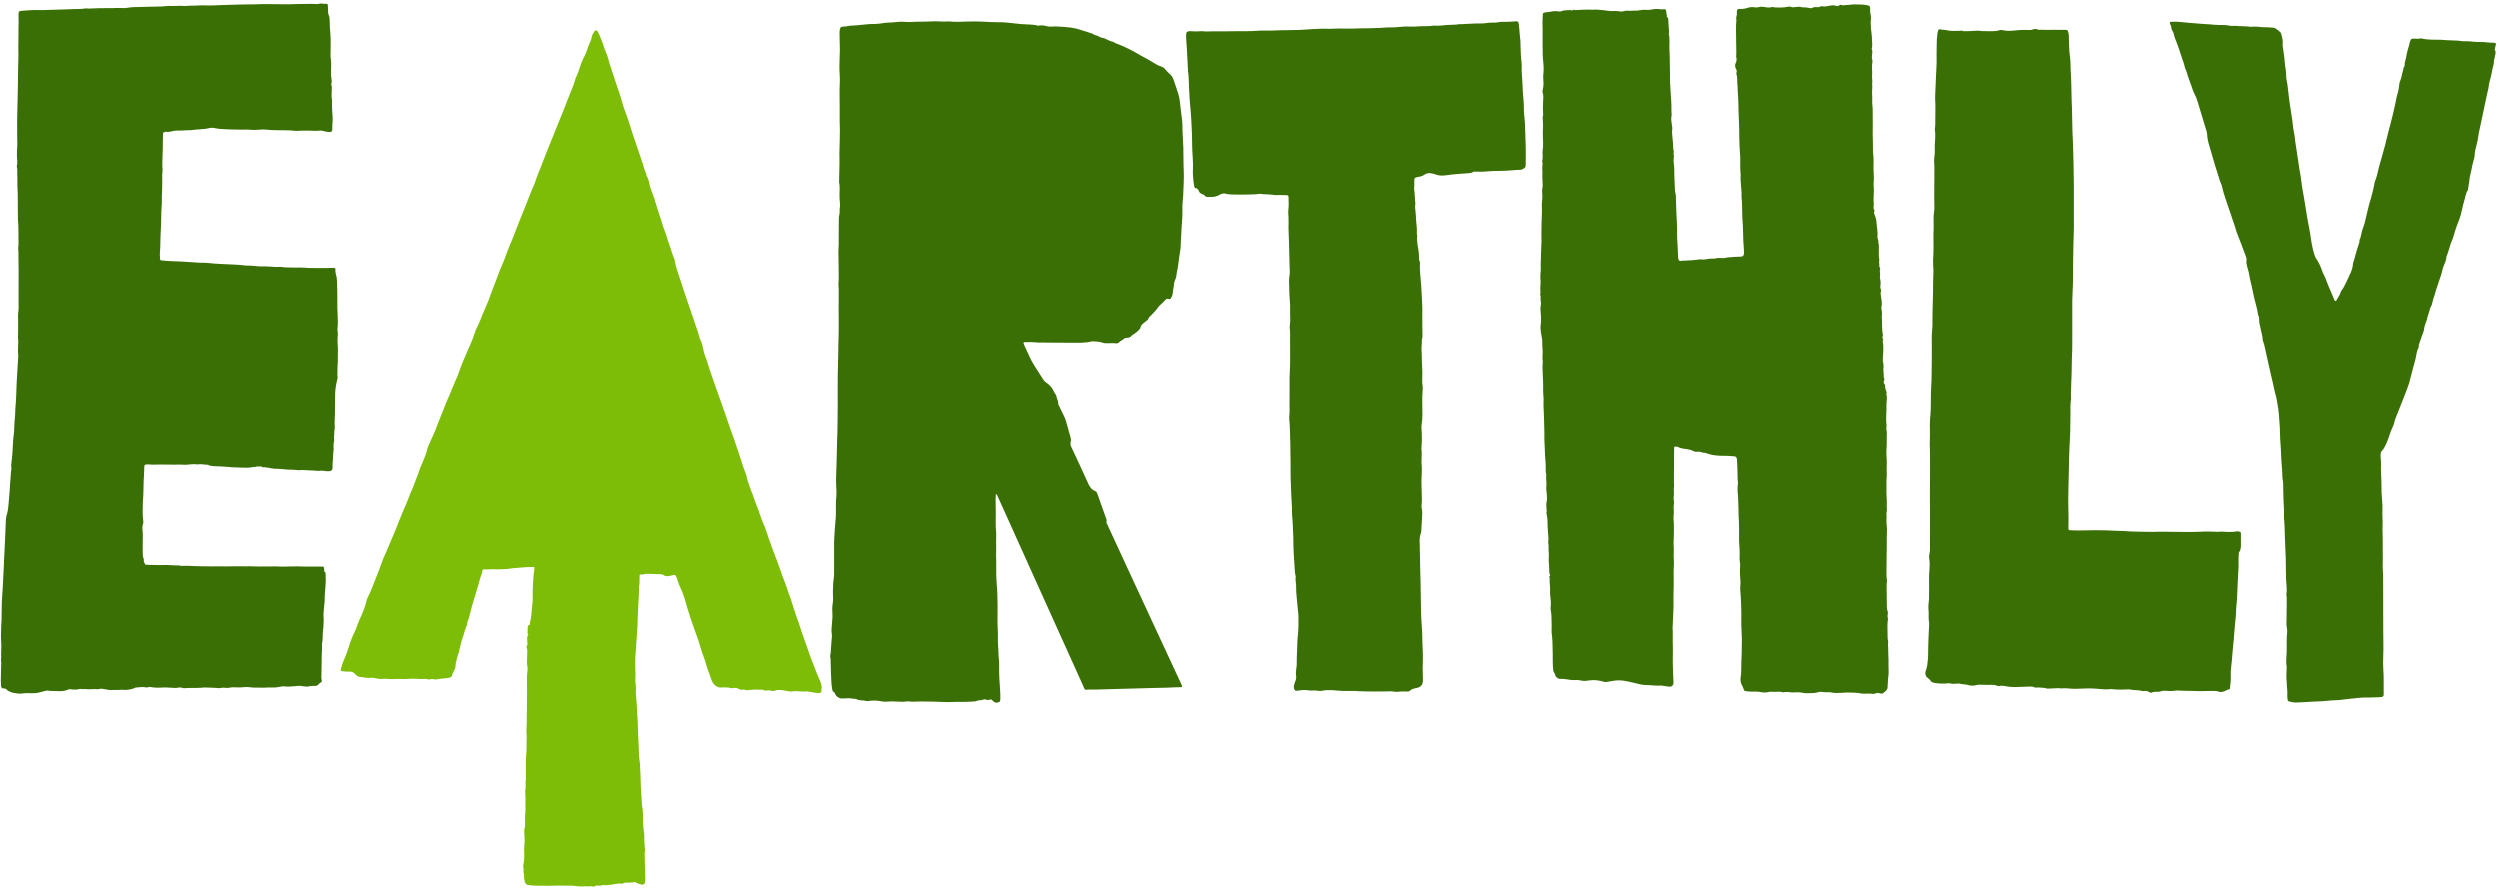
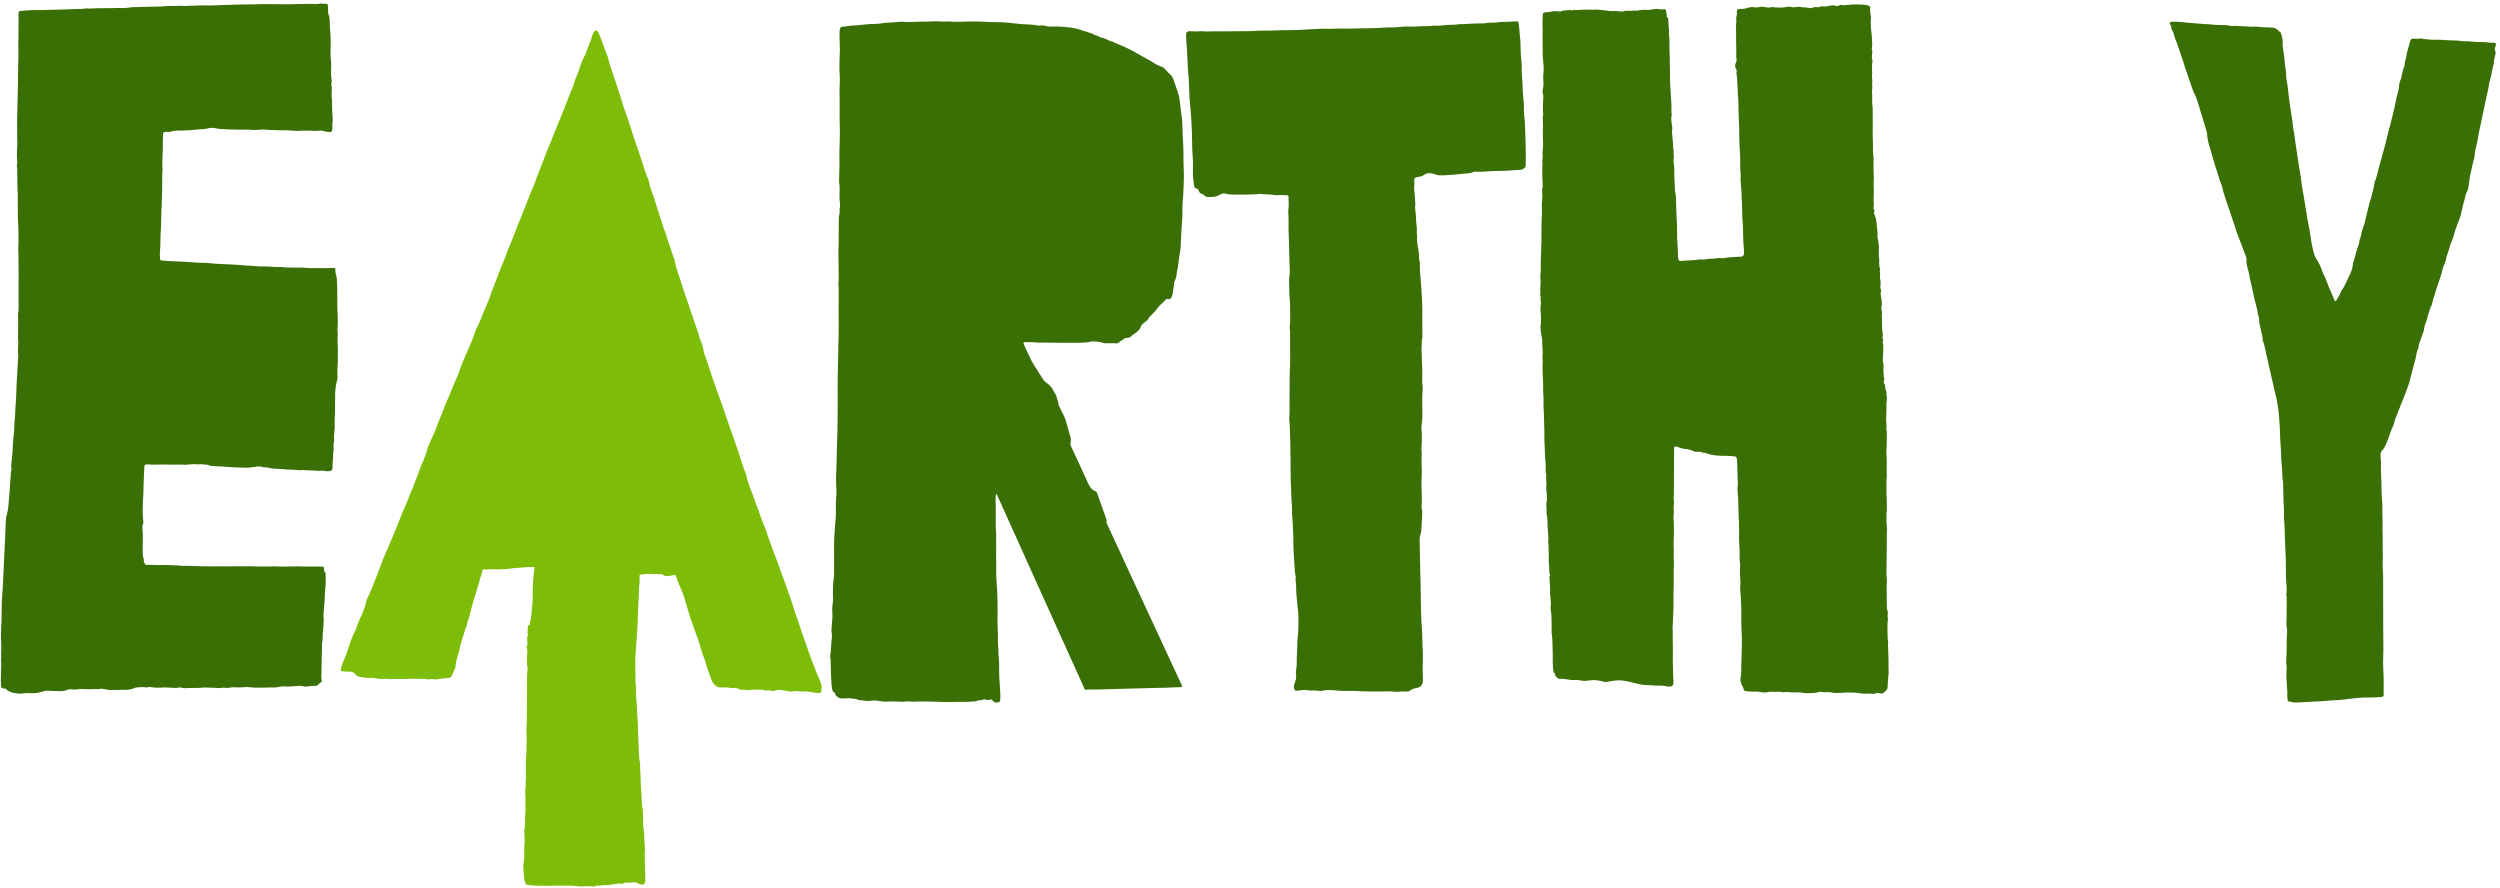
<svg xmlns="http://www.w3.org/2000/svg" width="501" height="178" viewBox="0 0 501 178" fill="none">
  <path d="M67.613 74.995C67.613 75.137 67.613 75.279 67.633 75.421C67.684 75.735 67.603 76.029 67.522 76.323C67.268 77.387 67.126 78.471 67.157 79.576C67.187 80.468 67.106 81.36 67.136 82.242C67.157 82.85 67.075 83.478 67.075 84.096C67.075 84.573 67.025 85.049 67.075 85.515C67.096 85.606 67.106 85.708 67.096 85.789C66.933 86.356 67.035 86.954 66.923 87.532C66.923 87.613 66.923 87.694 66.944 87.775C66.964 88.109 66.974 88.444 66.893 88.768C66.832 89.011 66.812 89.265 66.842 89.518C66.862 89.863 66.873 90.218 66.812 90.552C66.7 91.231 66.781 91.93 66.67 92.629C66.609 92.994 66.65 93.379 66.65 93.754C66.629 94.19 66.426 94.373 66.001 94.423C65.605 94.464 65.21 94.403 64.804 94.342C64.642 94.322 64.469 94.312 64.307 94.322C63.851 94.393 63.404 94.352 62.958 94.302C62.289 94.241 61.62 94.281 60.971 94.21C60.808 94.19 60.656 94.17 60.514 94.19C60.088 94.251 59.672 94.241 59.247 94.17C58.831 94.119 58.435 94.129 58.02 94.119C57.208 94.109 56.417 93.947 55.606 93.947C55.16 93.947 54.714 93.937 54.267 93.836C53.872 93.734 53.476 93.673 53.06 93.643C52.929 93.643 52.817 93.592 52.716 93.643C52.665 93.663 52.604 93.663 52.574 93.623C52.401 93.41 52.158 93.471 51.955 93.491C51.844 93.501 51.732 93.531 51.641 93.471C51.62 93.451 51.58 93.45 51.56 93.45C51.205 93.633 50.799 93.562 50.414 93.643C49.694 93.805 48.964 93.694 48.254 93.704C47.777 93.704 47.311 93.653 46.854 93.653C46.58 93.653 46.317 93.633 46.063 93.592C45.607 93.542 45.161 93.552 44.714 93.501C43.842 93.42 42.97 93.481 42.088 93.319C41.895 93.288 41.753 93.136 41.581 93.136C40.901 93.116 40.212 92.934 39.532 93.076C39.441 93.096 39.34 93.025 39.248 93.025C38.752 93.015 38.265 93.015 37.758 93.096C37.23 93.177 36.673 93.106 36.135 93.106C35.679 93.106 35.192 93.106 34.736 93.116C34.168 93.126 33.59 93.116 33.032 93.096C32.2 93.076 31.379 93.116 30.547 93.116C30.152 93.126 29.756 93.025 29.341 93.076C29.036 93.116 28.945 93.177 28.925 93.491C28.904 94.91 28.762 96.329 28.762 97.748C28.762 98.751 28.681 99.754 28.631 100.747C28.58 101.974 28.55 103.19 28.712 104.406C28.742 104.578 28.742 104.761 28.681 104.933C28.539 105.308 28.509 105.683 28.549 106.088C28.641 106.838 28.631 107.598 28.61 108.358C28.59 109.372 28.59 110.406 28.631 111.419C28.651 111.581 28.712 111.733 28.762 111.875C28.793 112.007 28.854 112.139 28.823 112.27C28.762 112.574 28.965 112.787 29.067 113.041C29.097 113.152 29.229 113.183 29.341 113.183C30.426 113.183 31.521 113.264 32.596 113.233C33.265 113.213 33.945 113.223 34.634 113.284C34.857 113.304 35.06 113.314 35.283 113.304C35.587 113.294 35.902 113.294 36.206 113.385C36.287 113.406 36.368 113.406 36.45 113.406C37.717 113.335 38.975 113.476 40.252 113.476C41.571 113.476 42.889 113.537 44.207 113.497C44.998 113.476 45.81 113.537 46.611 113.487C47.057 113.466 47.503 113.507 47.959 113.476C48.416 113.446 48.903 113.527 49.379 113.497C50.252 113.446 51.124 113.527 51.986 113.527C53.111 113.527 54.227 113.497 55.342 113.507C55.768 113.507 56.184 113.558 56.6 113.547C57.573 113.527 58.537 113.497 59.51 113.497C60.301 113.507 61.112 113.558 61.944 113.537C62.806 113.517 63.658 113.537 64.52 113.547C64.865 113.547 64.905 113.578 64.936 113.922C64.956 114.064 64.986 114.196 64.956 114.348C64.925 114.449 64.986 114.541 65.088 114.601C65.25 114.723 65.25 114.875 65.25 115.057C65.25 115.564 65.281 116.071 65.281 116.588C65.281 117.125 65.189 117.652 65.169 118.189C65.149 118.615 65.078 119.04 65.078 119.466C65.098 120.186 65.027 120.895 64.946 121.615C64.855 122.405 64.784 123.216 64.865 124.027C64.895 124.341 64.834 124.675 64.834 125C64.834 125.689 64.723 126.378 64.672 127.057C64.642 127.422 64.672 127.807 64.642 128.182C64.611 128.354 64.611 128.526 64.581 128.709C64.49 129.023 64.52 129.357 64.53 129.682C64.561 130.209 64.479 130.726 64.479 131.263C64.479 132.246 64.449 133.229 64.429 134.212C64.429 134.709 64.408 135.215 64.398 135.702C64.378 135.915 64.449 136.127 64.479 136.35C64.51 136.543 64.479 136.685 64.276 136.776C64.104 136.847 63.972 136.979 63.851 137.121C63.678 137.344 63.425 137.475 63.131 137.455C62.603 137.404 62.096 137.506 61.589 137.587C61.417 137.607 61.255 137.607 61.082 137.567C60.524 137.465 59.956 137.384 59.378 137.485C59.176 137.526 58.953 137.516 58.729 137.526C58.232 137.546 57.746 137.658 57.218 137.567C56.803 137.496 56.377 137.546 55.951 137.658C55.525 137.759 55.079 137.789 54.612 137.769C54.044 137.739 53.466 137.779 52.898 137.81C52.442 137.83 51.996 137.789 51.55 137.789C51.093 137.789 50.627 137.81 50.201 137.739C49.42 137.587 48.659 137.769 47.878 137.759C47.209 137.739 46.54 137.678 45.87 137.83C45.536 137.911 45.191 137.82 44.836 137.81C44.491 137.8 44.157 137.911 43.802 137.901C43.609 137.881 43.406 137.881 43.234 137.85C42.706 137.8 42.199 137.83 41.672 137.789C41.196 137.739 40.699 137.779 40.222 137.83C39.664 137.881 39.096 137.86 38.538 137.86C38.011 137.871 37.494 137.86 36.967 137.911C36.794 137.931 36.632 137.891 36.47 137.83C36.247 137.749 36.013 137.729 35.79 137.789C35.395 137.911 34.999 137.84 34.594 137.84C33.864 137.82 33.133 137.708 32.403 137.789C31.866 137.84 31.318 137.81 30.781 137.769C30.558 137.749 30.324 137.708 30.101 137.668C30.05 137.648 29.99 137.637 29.929 137.658C29.645 137.769 29.32 137.789 29.026 137.718C28.458 137.607 27.88 137.769 27.312 137.779C27.069 137.779 26.856 137.952 26.613 138.023C25.933 138.225 25.244 138.306 24.534 138.225C24.331 138.205 24.118 138.246 23.915 138.256C23.499 138.276 23.104 138.276 22.688 138.266C22.485 138.266 22.272 138.316 22.039 138.286C21.542 138.225 21.066 138.124 20.579 138.043C20.325 138.012 20.082 137.992 19.828 138.093C19.747 138.124 19.656 138.124 19.554 138.114C18.774 138.012 17.983 138.205 17.212 138.093C16.898 138.053 16.603 138.154 16.309 138.073C15.954 137.992 15.63 138.205 15.295 138.185C14.981 138.164 14.656 138.215 14.352 138.154C14.098 138.104 13.855 138.094 13.602 138.205C13.064 138.458 12.486 138.519 11.898 138.509C11.33 138.489 10.752 138.479 10.184 138.458C9.991 138.448 9.799 138.438 9.616 138.408C9.373 138.367 9.14 138.438 8.896 138.499C8.359 138.61 7.831 138.813 7.274 138.884C6.746 138.945 6.229 138.914 5.702 138.904C5.286 138.894 4.86 138.914 4.444 138.975C3.917 139.056 3.43 138.955 2.913 138.884C2.467 138.823 2.051 138.671 1.655 138.458C1.574 138.418 1.514 138.367 1.463 138.306C1.26 138.093 1.047 137.911 0.702 137.972C0.449 138.012 0.226 137.749 0.205 137.475C0.114 136.077 0.226 134.688 0.236 133.29C0.256 133.016 0.266 132.742 0.215 132.459C0.165 132.236 0.246 132.003 0.236 131.78C0.185 130.837 0.297 129.905 0.256 128.972C0.226 128.364 0.165 127.746 0.205 127.148C0.256 126.327 0.205 125.506 0.286 124.696C0.337 124.27 0.307 123.844 0.317 123.419C0.337 122.476 0.337 121.523 0.368 120.581C0.418 119.578 0.499 118.574 0.56 117.581C0.641 116.233 0.692 114.875 0.763 113.517C0.824 112.341 0.844 111.166 0.925 109.99C1.017 108.541 1.037 107.082 1.118 105.632C1.148 104.994 1.138 104.345 1.23 103.707C1.25 103.615 1.25 103.524 1.28 103.433C1.564 102.592 1.666 101.72 1.726 100.839C1.787 99.937 1.868 99.045 1.95 98.143C2 97.514 2.01 96.886 2.081 96.258C2.163 95.538 2.132 94.808 2.274 94.089C2.294 94.048 2.294 94.008 2.294 93.967C2.163 93.278 2.325 92.599 2.386 91.92C2.497 90.957 2.548 89.984 2.588 89.022C2.619 88.403 2.67 87.765 2.751 87.157C2.893 86.174 2.832 85.17 2.943 84.187C3.075 83.113 3.035 82.039 3.146 80.965C3.278 79.566 3.258 78.167 3.339 76.779C3.42 75.755 3.43 74.732 3.511 73.708C3.572 72.958 3.592 72.208 3.653 71.458C3.674 71.296 3.653 71.144 3.633 70.982C3.552 70.151 3.653 69.31 3.663 68.479C3.684 68.154 3.582 67.83 3.603 67.506C3.623 66.827 3.653 66.138 3.633 65.448C3.633 64.729 3.663 64.019 3.613 63.3C3.592 62.965 3.663 62.641 3.694 62.307C3.755 61.922 3.724 61.536 3.724 61.151C3.724 59.824 3.724 58.486 3.724 57.158C3.724 55.375 3.755 53.611 3.704 51.838C3.684 51.148 3.724 50.459 3.643 49.76C3.623 49.618 3.674 49.456 3.694 49.314C3.755 48.28 3.663 47.236 3.694 46.203C3.714 45.493 3.633 44.784 3.603 44.075C3.552 43.254 3.603 42.433 3.572 41.612C3.542 40.436 3.603 39.261 3.521 38.085C3.44 37.061 3.521 36.028 3.461 35.004C3.43 34.487 3.521 33.97 3.379 33.453C3.329 33.291 3.43 33.068 3.44 32.876C3.501 32.349 3.39 31.832 3.39 31.305C3.39 30.514 3.41 29.734 3.471 28.944C3.491 28.569 3.45 28.204 3.45 27.839C3.471 26.683 3.42 25.538 3.43 24.383C3.481 22.691 3.481 20.998 3.542 19.316C3.603 17.41 3.603 15.505 3.633 13.59C3.653 12.728 3.663 11.867 3.694 11.005C3.714 10.428 3.643 9.85 3.674 9.272C3.734 7.651 3.674 6.019 3.734 4.397C3.755 3.789 3.674 3.171 3.734 2.573C3.765 2.33 3.866 2.239 4.079 2.198C4.586 2.127 5.083 2.117 5.59 2.077C6.402 2.006 7.243 1.985 8.409 2.026C9.86 1.975 11.634 1.914 13.419 1.874C14.169 1.854 14.9 1.793 15.65 1.803C16.127 1.813 16.603 1.783 17.08 1.702C17.334 1.651 17.607 1.732 17.871 1.722C19.078 1.641 20.285 1.631 21.512 1.631C22.039 1.621 22.556 1.661 23.084 1.61C23.925 1.539 24.797 1.712 25.639 1.55C26.623 1.357 27.627 1.448 28.61 1.387C29.442 1.337 30.263 1.357 31.095 1.327C31.764 1.296 32.434 1.337 33.103 1.235C33.559 1.175 34.026 1.195 34.472 1.205C35.253 1.225 36.034 1.114 36.815 1.195C37.038 1.215 37.271 1.195 37.484 1.175C37.981 1.124 38.468 1.154 38.964 1.134C39.684 1.104 40.394 1.043 41.094 1.083C42.331 1.144 43.558 1.033 44.785 1.002C45.982 0.972 47.169 0.921 48.365 0.901C49.379 0.881 50.404 0.881 51.438 0.86C52.056 0.84 52.695 0.81 53.334 0.82C54.318 0.83 55.302 0.85 56.275 0.85C57.583 0.85 58.871 0.871 60.159 0.8C60.889 0.769 61.609 0.82 62.319 0.779C62.674 0.759 63.049 0.81 63.414 0.81C63.638 0.81 63.861 0.81 64.084 0.729C64.175 0.698 64.287 0.698 64.388 0.708C64.692 0.779 65.007 0.759 65.311 0.759C65.625 0.769 65.696 0.82 65.706 1.144C65.737 1.641 65.757 2.148 65.767 2.644C65.787 2.735 65.798 2.827 65.828 2.908C66.051 3.333 66.051 3.8 66.072 4.266C66.092 5.087 66.102 5.908 66.203 6.718C66.254 7.306 66.264 7.904 66.264 8.502C66.244 9.303 66.284 10.103 66.234 10.914C66.213 11.319 66.284 11.735 66.325 12.14C66.406 12.809 66.355 13.478 66.345 14.137C66.345 14.704 66.325 15.272 66.437 15.839C66.487 16.154 66.497 16.478 66.406 16.782C66.376 16.873 66.355 16.964 66.406 17.056C66.538 17.309 66.487 17.573 66.487 17.846C66.457 18.606 66.406 19.376 66.538 20.147C66.558 20.309 66.518 20.481 66.518 20.643C66.538 21.545 66.568 22.468 66.65 23.369C66.7 23.866 66.67 24.383 66.599 24.869C66.568 25.184 66.619 25.477 66.599 25.771C66.599 26.369 66.426 26.511 65.818 26.45C65.453 26.41 65.098 26.359 64.753 26.248C64.408 26.146 64.033 26.167 63.688 26.207C63.151 26.278 62.603 26.187 62.066 26.187C61.224 26.197 60.352 26.157 59.51 26.238C59.459 26.238 59.419 26.248 59.378 26.238C57.817 26.045 56.265 26.146 54.683 26.075C54.206 26.055 53.709 26.035 53.223 25.974C52.746 25.923 52.27 25.974 51.793 26.005C51.286 26.035 50.758 26.075 50.251 26.015C49.572 25.944 48.872 25.994 48.183 25.984C46.925 25.964 45.668 25.954 44.431 25.863C43.954 25.832 43.477 25.782 43.011 25.67C42.534 25.548 42.027 25.65 41.55 25.761C41.206 25.842 40.83 25.852 40.506 25.883C39.755 25.944 39.025 25.974 38.295 26.085C38.234 26.096 38.163 26.096 38.102 26.096C37.372 26.075 36.642 26.197 35.912 26.167C35.212 26.126 34.563 26.278 33.904 26.43C33.742 26.46 33.59 26.46 33.427 26.42C33.225 26.369 33.032 26.45 32.839 26.521C32.697 26.572 32.677 26.724 32.677 26.866C32.626 27.819 32.626 28.771 32.626 29.724C32.606 30.565 32.545 31.406 32.545 32.258C32.565 32.754 32.484 33.251 32.565 33.758C32.626 34.214 32.505 34.67 32.505 35.136C32.535 35.845 32.505 36.555 32.505 37.264C32.484 37.751 32.505 38.237 32.474 38.713C32.393 39.595 32.474 40.487 32.393 41.379C32.282 42.696 32.342 44.034 32.261 45.362C32.2 46.74 32.119 48.108 32.119 49.497C32.119 50.003 32.028 50.51 32.028 51.027C32.028 51.341 32.079 51.665 32.089 51.98C32.089 52.132 32.18 52.172 32.312 52.182C33.661 52.355 35.02 52.355 36.368 52.425C37.575 52.476 38.772 52.588 39.978 52.659C40.567 52.699 41.155 52.638 41.723 52.719C42.646 52.841 43.579 52.861 44.502 52.922C44.978 52.942 45.455 52.953 45.931 52.983C46.966 53.044 48.01 53.054 49.045 53.206C49.44 53.257 49.836 53.236 50.241 53.246C50.921 53.267 51.61 53.408 52.31 53.398C52.979 53.378 53.649 53.408 54.318 53.449C54.926 53.49 55.515 53.55 56.113 53.49C56.194 53.48 56.275 53.49 56.336 53.5C57.066 53.632 57.796 53.591 58.526 53.621C59.449 53.652 60.352 53.591 61.265 53.672C62.187 53.753 63.09 53.713 64.003 53.733C64.946 53.753 65.879 53.713 66.822 53.692C67.136 53.692 67.248 53.763 67.217 54.067C67.157 54.604 67.38 55.081 67.461 55.587C67.522 55.993 67.522 56.388 67.552 56.783C67.582 57.229 67.582 57.685 67.582 58.131C67.603 58.912 67.613 59.692 67.603 60.472C67.572 61.253 67.603 62.033 67.653 62.824C67.704 63.847 67.735 64.891 67.633 65.925C67.613 66.077 67.613 66.239 67.653 66.391C67.745 66.817 67.684 67.232 67.653 67.658C67.633 68.195 67.633 68.732 67.684 69.259C67.775 70.303 67.653 71.337 67.704 72.381C67.664 73.252 67.593 74.124 67.613 74.995Z" fill="#396F04" />
  <path d="M164.612 138.519C164.643 138.732 164.338 138.904 164.044 138.894C163.263 138.874 162.513 138.651 161.752 138.55C161.722 138.55 161.691 138.529 161.661 138.54C160.718 138.702 159.785 138.398 158.832 138.55C158.274 138.641 157.716 138.458 157.179 138.377C156.53 138.276 155.84 138.134 155.211 138.448C155.08 138.509 154.958 138.499 154.826 138.469C154.38 138.377 153.964 138.276 153.508 138.398C153.264 138.458 153.051 138.246 152.788 138.225C152.169 138.165 151.561 138.205 150.942 138.205C150.354 138.225 149.745 138.469 149.157 138.185C149.096 138.165 148.995 138.175 148.934 138.205C148.63 138.286 148.366 138.215 148.072 138.073C147.717 137.871 147.322 137.8 146.896 137.881C146.764 137.911 146.622 137.942 146.51 137.901C145.79 137.688 145.05 137.769 144.32 137.769C143.924 137.759 143.6 137.617 143.275 137.313C142.555 136.675 142.464 135.803 142.15 135.013C141.643 133.837 141.389 132.57 140.923 131.384C140.537 130.442 140.314 129.439 140 128.476C139.472 126.956 138.905 125.466 138.397 123.956C137.951 122.608 137.566 121.25 137.17 119.892C136.866 118.909 136.45 117.956 136.024 117.024C135.822 116.558 135.741 116.041 135.517 115.574C135.345 115.22 135.244 115.139 134.868 115.26C134.554 115.352 134.23 115.392 133.925 115.443C133.591 115.504 133.276 115.463 132.982 115.24C132.84 115.129 132.668 115.078 132.485 115.078C131.583 115.058 130.67 115.017 129.747 114.987C129.271 114.966 128.804 115.22 128.378 115.129C127.405 114.936 126.421 115.088 125.447 114.885C125.001 114.794 124.504 114.835 124.028 114.835C123.916 114.835 123.784 114.855 123.683 114.814C123.429 114.723 123.186 114.723 122.902 114.774C122.506 114.855 122.03 114.916 121.675 114.804C121.219 114.662 120.661 114.855 120.296 114.429C120.215 114.338 120.103 114.399 120.022 114.46C119.738 114.703 119.403 114.672 119.048 114.662C117.7 114.632 116.381 114.206 115.022 114.115C114.525 114.085 114.039 113.953 113.532 114.004C113.44 114.024 113.278 114.004 113.227 113.933C113.004 113.669 112.771 113.781 112.507 113.841C111.199 114.135 109.911 114.024 108.644 113.75C107.832 113.568 107.001 113.639 106.179 113.639C105.257 113.629 104.354 113.781 103.431 113.821C102.701 113.841 101.981 114.024 101.251 114.044C100.521 114.064 99.79 114.135 99.06 114.075C98.381 114.034 97.712 114.166 97.022 114.105C96.88 114.085 96.718 114.156 96.687 114.348C96.606 115.047 96.241 115.656 96.099 116.324C95.988 116.821 95.846 117.297 95.683 117.784C95.369 118.777 95.115 119.801 94.781 120.794C94.558 121.442 94.436 122.121 94.243 122.78C94.081 123.368 93.99 123.976 93.706 124.523C93.655 124.615 93.655 124.736 93.645 124.838C93.645 125.03 93.615 125.223 93.533 125.385C93.138 126.206 92.996 127.098 92.671 127.939C92.367 128.76 92.225 129.611 92.022 130.442C91.739 131.516 91.292 132.56 91.272 133.695C91.272 133.908 91.13 134.08 91.049 134.273C90.907 134.628 90.694 134.952 90.593 135.327C90.501 135.722 90.136 135.803 89.812 135.864C89.061 135.965 88.301 135.975 87.55 136.138C87.297 136.188 87.013 136.178 86.739 136.087C86.627 136.046 86.496 136.057 86.394 136.087C86.08 136.178 85.755 136.178 85.451 136.077C85.39 136.057 85.309 136.036 85.248 136.046C84.183 136.158 83.098 135.915 82.033 136.036C81.141 136.127 80.269 136.016 79.376 136.067C78.738 136.107 78.068 136.107 77.419 136.036C76.993 135.996 76.557 136.107 76.111 136.057C75.726 136.006 75.35 135.965 74.986 135.864C74.529 135.732 74.063 135.925 73.606 135.844C73.099 135.753 72.572 135.742 72.044 135.641C71.73 135.58 71.426 135.388 71.203 135.124C70.899 134.769 70.554 134.557 70.087 134.587C69.58 134.638 69.073 134.536 68.546 134.506C68.302 134.496 68.231 134.374 68.292 134.141C68.485 133.422 68.708 132.712 69.022 132.023C69.266 131.486 69.469 130.908 69.661 130.341C70.057 129.074 70.473 127.797 71.081 126.601C71.335 126.125 71.497 125.608 71.669 125.111C71.913 124.432 72.237 123.784 72.531 123.115C72.785 122.507 73.038 121.878 73.231 121.24C73.363 120.773 73.424 120.267 73.647 119.831C74.265 118.645 74.691 117.378 75.209 116.142C75.736 114.835 76.243 113.537 76.699 112.21C76.811 111.885 76.983 111.571 77.125 111.247C77.805 109.646 78.494 108.055 79.164 106.443C79.701 105.146 80.178 103.828 80.725 102.541C81.151 101.568 81.587 100.616 81.952 99.623C82.236 98.791 82.652 98.011 82.936 97.19C83.321 96.146 83.778 95.123 84.112 94.059C84.305 93.451 84.609 92.883 84.843 92.295C85.126 91.576 85.431 90.866 85.603 90.096C85.735 89.488 86.049 88.91 86.303 88.333C86.729 87.39 87.195 86.448 87.53 85.465C87.946 84.289 88.483 83.154 88.899 81.988C89.254 81.015 89.68 80.083 90.096 79.141C90.481 78.239 90.816 77.306 91.221 76.414C91.525 75.796 91.789 75.147 92.012 74.499C92.408 73.293 92.915 72.127 93.412 70.962C93.969 69.624 94.639 68.327 95.055 66.948C95.369 65.884 95.977 64.942 96.363 63.898C96.839 62.611 97.448 61.374 97.955 60.087C98.229 59.378 98.432 58.638 98.736 57.929C99.212 56.773 99.628 55.588 100.074 54.412C100.49 53.338 100.997 52.314 101.362 51.23C101.869 49.709 102.589 48.27 103.127 46.781C103.604 45.514 104.111 44.277 104.607 43.021C105.114 41.733 105.652 40.467 106.139 39.169C106.565 38.024 107.143 36.93 107.488 35.754C107.711 35.075 108.015 34.437 108.268 33.778C108.684 32.744 109.059 31.7 109.465 30.666C109.861 29.683 110.256 28.7 110.662 27.717C111.118 26.613 111.554 25.498 112 24.393C112.7 22.66 113.42 20.927 114.069 19.174C114.454 18.191 114.911 17.238 115.185 16.225C115.296 15.769 115.519 15.343 115.692 14.917C115.996 14.228 116.189 13.498 116.442 12.779C116.615 12.272 116.868 11.786 117.111 11.299C117.446 10.661 117.669 9.982 117.892 9.303C118.024 8.928 118.197 8.583 118.349 8.218C118.46 7.945 118.572 7.681 118.602 7.377C118.653 6.951 118.937 6.627 119.14 6.272C119.302 6.009 119.667 6.07 119.789 6.313C120.103 6.921 120.377 7.549 120.6 8.178C120.803 8.786 121.016 9.374 121.239 9.972C121.431 10.509 121.695 11.036 121.847 11.603C121.989 12.14 122.131 12.678 122.304 13.204C122.811 14.786 123.338 16.367 123.875 17.937C124.19 18.809 124.484 19.691 124.717 20.603C124.92 21.383 125.214 22.143 125.498 22.903C125.691 23.38 125.812 23.876 125.995 24.363C126.421 25.549 126.725 26.785 127.171 27.981C127.597 29.146 127.952 30.352 128.378 31.518C128.662 32.308 128.905 33.119 129.139 33.93C129.27 34.355 129.554 34.751 129.565 35.227C129.565 35.237 129.565 35.247 129.565 35.258C130.092 35.947 130.072 36.818 130.325 37.599C130.629 38.501 131.025 39.382 131.278 40.294C131.775 42.058 132.424 43.771 132.931 45.534C133.073 46.01 133.327 46.456 133.459 46.953C133.733 47.875 134.017 48.787 134.361 49.699C134.635 50.429 134.787 51.209 135.152 51.909C135.213 52.051 135.203 52.213 135.233 52.365C135.396 53.226 135.629 54.057 135.933 54.888C136.319 55.922 136.613 56.996 136.968 58.03C137.424 59.337 137.86 60.665 138.306 61.983C138.621 62.945 138.975 63.888 139.28 64.851C139.452 65.398 139.665 65.935 139.848 66.492C140.05 67.111 140.162 67.769 140.456 68.347C140.902 69.279 140.902 70.313 141.267 71.236C141.653 72.188 141.906 73.192 142.251 74.164C142.555 74.995 142.809 75.837 143.113 76.688C143.59 78.046 144.087 79.404 144.573 80.772C144.796 81.411 145.02 82.049 145.243 82.698C145.851 84.552 146.531 86.397 147.18 88.241C147.707 89.772 148.224 91.302 148.711 92.853C148.914 93.511 149.137 94.16 149.411 94.788C149.583 95.194 149.613 95.629 149.745 96.055C149.999 96.825 150.222 97.606 150.536 98.356C150.952 99.298 151.206 100.312 151.601 101.244C152.139 102.511 152.473 103.849 153.051 105.116C153.447 105.987 153.721 106.919 154.025 107.832C154.441 109.068 154.917 110.264 155.363 111.47C155.678 112.331 156.033 113.183 156.317 114.064C156.56 114.855 156.885 115.625 157.179 116.406C157.432 117.085 157.676 117.784 157.909 118.473C158.132 119.081 158.335 119.669 158.548 120.277C158.822 121.108 159.085 121.949 159.339 122.78C159.481 123.277 159.704 123.753 159.876 124.26C160.383 125.861 160.921 127.442 161.499 129.023C161.996 130.361 162.401 131.719 162.949 133.036C163.192 133.604 163.405 134.192 163.618 134.78C163.791 135.236 164.014 135.682 164.206 136.127C164.43 136.634 164.622 137.161 164.663 137.668C164.632 137.992 164.582 138.246 164.612 138.519Z" fill="#7DBD07" />
  <path d="M237.11 39.21C237.11 39.301 237.09 39.392 237.09 39.483C237.029 40.274 236.928 41.054 236.958 41.845C237.019 43.629 236.756 45.382 236.715 47.156C236.715 47.439 236.685 47.723 236.664 48.007C236.614 48.736 236.644 49.476 236.522 50.186C236.248 51.686 236.167 53.206 235.823 54.696C235.792 54.807 235.772 54.929 235.772 55.04C235.772 55.344 235.691 55.628 235.579 55.902C235.468 56.175 235.326 56.459 235.295 56.743C235.265 57.412 235.072 58.06 235.021 58.729C234.991 59.074 234.879 59.408 234.687 59.702C234.595 59.864 234.443 60.037 234.23 59.935C233.916 59.793 233.734 59.945 233.51 60.138C233.206 60.412 232.973 60.766 232.638 61.01C232.435 61.151 232.293 61.334 232.141 61.526C231.715 62.134 231.219 62.682 230.681 63.199C230.458 63.422 230.174 63.614 230.093 63.959C230.073 64.019 230.012 64.09 229.961 64.131C229.647 64.394 229.312 64.658 228.987 64.921C228.785 65.094 228.653 65.317 228.562 65.58C228.531 65.661 228.511 65.752 228.48 65.823C228.176 66.279 227.75 66.614 227.324 66.908C227.132 67.04 226.909 67.131 226.756 67.313C226.533 67.587 226.229 67.709 225.894 67.709C225.651 67.709 225.398 67.749 225.256 67.891C225.002 68.165 224.617 68.256 224.353 68.529C224.15 68.752 223.876 68.874 223.562 68.813C223.167 68.732 222.751 68.793 222.355 68.793C221.909 68.783 221.453 68.844 221.017 68.702C220.408 68.469 219.779 68.448 219.14 68.418C218.917 68.398 218.684 68.408 218.471 68.489C218.248 68.58 218.015 68.58 217.771 68.611C217.051 68.702 216.342 68.702 215.622 68.702C213.654 68.681 211.667 68.681 209.689 68.671C209.192 68.661 208.705 68.621 208.229 68.661C208.087 68.681 207.955 68.641 207.833 68.641C207.002 68.56 206.19 68.54 205.389 68.58C205.105 68.6 205.055 68.681 205.166 68.955C205.247 69.178 205.359 69.391 205.45 69.604C206.038 70.779 206.484 72.016 207.194 73.12C207.813 74.093 208.421 75.056 209.04 76.029C209.182 76.272 209.375 76.465 209.608 76.637C210.176 77.043 210.703 77.499 211.038 78.147C211.2 78.482 211.352 78.826 211.596 79.11C211.656 79.191 211.687 79.302 211.707 79.404C211.768 79.931 212.133 80.387 212.072 80.954C212.072 81.046 212.153 81.147 212.184 81.238C212.549 81.988 212.914 82.748 213.279 83.498C213.421 83.792 213.553 84.096 213.624 84.41C213.908 85.444 214.192 86.478 214.496 87.501C214.607 87.876 214.658 88.231 214.557 88.596C214.466 88.951 214.557 89.265 214.699 89.589C215.824 92.001 216.96 94.413 218.055 96.846C218.37 97.545 218.725 98.123 219.475 98.406C219.698 98.498 219.81 98.68 219.891 98.903C220.499 100.585 221.098 102.268 221.686 103.96C221.737 104.092 221.818 104.244 221.777 104.345C221.635 104.68 221.808 104.923 221.939 105.186C223.197 107.933 224.465 110.679 225.742 113.416C227.73 117.703 229.718 121.979 231.705 126.277C233.379 129.884 235.042 133.492 236.735 137.1C236.786 137.212 236.827 137.323 236.867 137.435C236.918 137.567 236.867 137.668 236.725 137.698C236.644 137.708 236.563 137.718 236.502 137.718C235.61 137.698 234.737 137.779 233.865 137.81C232.922 137.83 231.989 137.85 231.046 137.871C228.551 137.941 226.036 138.023 223.542 138.073C221.808 138.104 220.094 138.215 218.36 138.185C218.279 138.185 218.218 138.185 218.137 138.195C217.275 138.316 217.386 138.124 217.133 137.607C217.112 137.556 217.082 137.506 217.072 137.445C214.161 131.02 211.271 124.594 208.371 118.179C206.079 113.102 203.787 108.024 201.505 102.947C200.968 101.761 200.44 100.575 199.903 99.4C199.842 99.268 199.822 99.085 199.568 99.014C199.548 99.47 199.507 99.896 199.518 100.322C199.548 101.791 199.578 103.271 199.538 104.74C199.518 105.349 199.558 105.936 199.619 106.524C199.639 106.656 199.639 106.798 199.639 106.929C199.619 108.024 199.609 109.129 199.639 110.233C199.66 110.558 199.589 110.882 199.609 111.206C199.639 111.977 199.66 112.757 199.639 113.527C199.609 114.855 199.66 116.182 199.771 117.5C199.903 118.767 199.862 120.023 199.913 121.28C199.944 122.385 199.883 123.479 199.893 124.584C199.923 125.699 200.004 126.814 199.974 127.928C199.944 129.043 200.116 130.158 200.106 131.273C200.106 131.405 200.126 131.547 200.136 131.668C200.227 132.276 200.248 132.894 200.227 133.492C200.207 135.134 200.288 136.766 200.43 138.408C200.491 138.975 200.461 139.563 200.461 140.151C200.461 140.364 200.41 140.597 200.207 140.688C199.893 140.82 199.538 140.891 199.224 140.668C199.092 140.576 198.97 140.455 198.858 140.343C198.747 140.212 198.585 140.1 198.432 140.181C198.098 140.343 197.763 140.283 197.449 140.161C197.368 140.141 197.287 140.131 197.226 140.151C196.779 140.333 196.283 140.303 195.826 140.424C195.664 140.475 195.542 140.556 195.37 140.556C194.782 140.576 194.214 140.658 193.636 140.647C192.936 140.627 192.257 140.668 191.567 140.658C190.979 140.647 190.37 140.728 189.782 140.698C188.038 140.607 186.263 140.597 184.519 140.566C183.87 140.556 183.211 140.658 182.562 140.597C182.227 140.576 181.913 140.516 181.578 140.576C181.01 140.678 180.422 140.617 179.844 140.597C179.205 140.576 178.556 140.536 177.917 140.597C177.461 140.647 176.994 140.617 176.548 140.526C175.798 140.374 175.057 140.354 174.287 140.445C174.043 140.475 173.81 140.526 173.567 140.465C172.918 140.283 172.198 140.455 171.579 140.08C171.559 140.07 171.549 140.06 171.528 140.06C170.96 140.08 170.382 139.867 169.794 139.928C169.429 139.979 169.064 139.958 168.679 139.968C168.182 139.989 167.563 139.583 167.391 139.127C167.33 138.985 167.299 138.813 167.168 138.742C166.823 138.57 166.772 138.246 166.742 137.911C166.711 137.648 166.65 137.374 166.63 137.121C166.549 135.56 166.468 133.999 166.458 132.428C166.458 132.185 166.478 131.922 166.366 131.678C166.366 131.557 166.366 131.435 166.366 131.324C166.417 131.192 166.448 131.04 166.458 130.888C166.549 130.097 166.549 129.287 166.63 128.486C166.681 127.989 166.762 127.472 166.681 126.966C166.549 126.246 166.711 125.547 166.732 124.827C166.762 124.26 166.863 123.672 166.813 123.094C166.752 122.375 166.762 121.675 166.863 120.956C166.914 120.621 166.955 120.287 166.945 119.942C166.884 118.899 166.924 117.865 166.975 116.821C167.005 116.243 167.147 115.676 167.147 115.098C167.147 113.112 167.168 111.135 167.147 109.159C167.147 107.994 167.259 106.838 167.32 105.683C167.37 104.761 167.512 103.849 167.512 102.926C167.533 101.801 167.462 100.666 167.594 99.531C167.624 99.248 167.624 98.964 167.624 98.68C167.563 97.433 167.512 96.187 167.573 94.94C167.654 93.694 167.624 92.437 167.685 91.19C167.746 90.106 167.705 89.022 167.766 87.937C167.827 86.792 167.827 85.647 167.847 84.502C167.898 82.343 167.867 80.174 167.867 78.015C167.867 76.141 167.888 74.266 167.948 72.391C167.999 71.377 167.969 70.364 167.999 69.35C168.03 68.084 168.08 66.817 168.08 65.55C168.06 64.415 168.06 63.29 168.06 62.145C168.06 60.746 168.08 59.347 168.08 57.949C168.08 57.635 167.999 57.321 168.019 57.017C168.101 56.074 168.07 55.142 168.07 54.199C168.07 52.963 168.019 51.726 168.009 50.5C168.009 50.024 168.07 49.547 168.07 49.071C168.09 47.693 168.07 46.304 168.09 44.916C168.111 44.237 168.04 43.547 168.232 42.868C168.283 42.666 168.263 42.423 168.263 42.2C168.263 42.027 168.243 41.845 168.283 41.663C168.374 41.328 168.344 40.983 168.314 40.649C168.263 40.132 168.232 39.605 168.232 39.088C168.232 38.237 168.344 37.386 168.151 36.544C168.131 36.484 168.151 36.403 168.151 36.322C168.182 35.126 168.212 33.91 168.232 32.714C168.253 31.832 168.182 30.95 168.232 30.079C168.283 29.126 168.263 28.173 168.293 27.231C168.354 25.903 168.243 24.586 168.263 23.258C168.263 21.738 168.283 20.218 168.243 18.707C168.212 17.471 168.374 16.245 168.273 15.008C168.192 13.894 168.212 12.779 168.253 11.654C168.314 10.59 168.334 9.515 168.273 8.441C168.243 7.793 168.253 7.134 168.243 6.475C168.243 6.242 168.273 6.029 168.334 5.806C168.425 5.462 168.526 5.36 168.892 5.35C169.622 5.33 170.321 5.107 171.072 5.107C171.467 5.107 171.863 5.056 172.269 5.016C173.273 4.935 174.256 4.783 175.26 4.803C176.234 4.823 177.167 4.529 178.14 4.529C179.205 4.519 180.26 4.266 181.335 4.387C182.146 4.468 182.977 4.367 183.779 4.357C184.347 4.347 184.904 4.357 185.482 4.337C186.02 4.327 186.578 4.306 187.135 4.276C188.119 4.235 189.123 4.408 190.127 4.296C190.188 4.286 190.269 4.296 190.35 4.306C191.526 4.458 192.723 4.337 193.91 4.316C194.863 4.296 195.836 4.286 196.8 4.337C197.885 4.387 198.96 4.458 200.045 4.458C200.552 4.458 201.059 4.448 201.576 4.509C202.58 4.62 203.584 4.722 204.598 4.823C205.724 4.935 206.89 4.843 208.006 5.137C208.087 5.158 208.168 5.137 208.229 5.117C208.726 5.036 209.212 5.097 209.689 5.229C210.145 5.36 210.592 5.36 211.058 5.32C211.22 5.299 211.362 5.299 211.504 5.299C212.518 5.34 213.522 5.391 214.547 5.522C215.267 5.614 215.976 5.776 216.666 6.019C217.335 6.242 218.005 6.455 218.674 6.668C218.836 6.718 219.009 6.759 219.151 6.88C219.242 6.972 219.353 7.012 219.465 7.032C219.769 7.083 220.023 7.225 220.297 7.357C220.459 7.448 220.611 7.549 220.793 7.559C221.605 7.651 222.223 8.269 223.035 8.37C223.096 8.38 223.146 8.421 223.197 8.461C223.39 8.593 223.582 8.684 223.805 8.755C224.678 9.07 225.54 9.475 226.361 9.88C227.446 10.407 228.44 11.076 229.525 11.623C230.133 11.928 230.681 12.303 231.259 12.637C231.685 12.88 232.101 13.144 232.577 13.286C232.993 13.407 233.338 13.63 233.592 13.985C233.845 14.319 234.159 14.593 234.464 14.867C234.798 15.171 235.021 15.525 235.163 15.931C235.417 16.66 235.66 17.4 235.914 18.13C236.107 18.718 236.309 19.316 236.39 19.944C236.482 20.735 236.583 21.535 236.674 22.336C236.786 23.288 236.958 24.241 236.958 25.214C236.979 25.569 236.979 25.934 236.979 26.288C236.999 27.373 237.121 28.457 237.141 29.541C237.192 31.062 237.141 32.582 237.222 34.092C237.293 35.805 237.181 37.507 237.11 39.21Z" fill="#396F04" />
-   <path d="M305.766 31.335C305.745 31.943 305.735 32.541 305.745 33.149C305.745 33.464 305.613 33.646 305.35 33.778C305.147 33.899 304.934 34.031 304.67 34.041C303.464 34.051 302.267 34.244 301.04 34.244C299.863 34.254 298.697 34.274 297.521 34.396C296.953 34.447 296.375 34.416 295.807 34.396C295.554 34.386 295.31 34.396 295.087 34.528C294.864 34.659 294.631 34.69 294.367 34.71C292.876 34.801 291.396 34.903 289.915 35.115C289.155 35.227 288.384 35.257 287.623 34.943C287.339 34.822 287.005 34.781 286.68 34.72C286.183 34.629 285.737 34.801 285.362 35.065C285.057 35.278 284.743 35.379 284.378 35.43C284.185 35.46 283.983 35.49 283.79 35.561C283.486 35.653 283.394 35.805 283.425 36.109C283.455 36.666 283.405 37.223 283.394 37.781C283.394 37.842 283.374 37.913 283.394 37.963C283.536 38.784 283.506 39.605 283.597 40.416C283.617 40.588 283.658 40.771 283.628 40.923C283.536 41.46 283.607 41.987 283.678 42.504C283.739 43.071 283.77 43.649 283.79 44.216C283.82 44.936 283.983 45.635 283.932 46.345C283.912 46.639 283.912 46.932 283.993 47.226C283.993 47.277 284.013 47.318 283.993 47.358C283.912 47.966 284.043 48.554 284.084 49.162C284.114 49.486 284.226 49.8 284.256 50.105C284.317 50.53 284.348 50.966 284.368 51.402C284.388 51.746 284.317 52.121 284.53 52.446C284.55 52.486 284.55 52.537 284.55 52.587C284.469 54.087 284.682 55.587 284.794 57.077C284.855 57.878 284.905 58.678 284.936 59.489C284.966 60.584 285.068 61.678 285.027 62.783C284.997 64.273 285.057 65.752 285.057 67.242C285.057 67.485 285.058 67.708 284.976 67.931C284.946 68.002 284.926 68.083 284.926 68.164C284.986 68.965 284.784 69.766 284.895 70.576C284.946 70.992 284.916 71.408 284.926 71.823C284.946 73.09 285.088 74.367 285.017 75.634C284.987 76.232 284.997 76.84 285.098 77.448C285.129 77.661 285.118 77.884 285.098 78.096C285.037 78.978 284.987 79.86 285.017 80.742C285.047 82.242 285.128 83.751 284.875 85.251C284.824 85.495 284.855 85.748 284.875 86.001C284.966 87.258 284.966 88.515 284.855 89.772C284.824 90.096 284.916 90.42 284.916 90.744C284.916 91.363 284.885 91.981 284.865 92.599C284.865 92.913 284.895 93.217 284.916 93.531C284.976 94.545 284.855 95.538 284.855 96.552C284.834 97.139 284.905 97.727 284.905 98.315C284.905 99.288 284.997 100.271 284.885 101.244C284.855 101.447 284.834 101.659 284.905 101.852C285.068 102.43 284.997 103.028 284.986 103.605C284.956 104.426 284.855 105.247 284.845 106.068C284.824 106.372 284.814 106.696 284.703 106.98C284.449 107.639 284.479 108.328 284.51 108.997C284.54 109.879 284.54 110.77 284.561 111.652C284.611 113.527 284.621 115.402 284.692 117.277C284.743 118.949 284.713 120.631 284.774 122.304C284.804 123.449 284.824 124.594 284.936 125.739C284.987 126.357 285.017 126.986 285.017 127.594C285.037 129.418 285.22 131.222 285.128 133.036C285.047 134.192 285.189 135.337 285.149 136.472C285.118 137.222 284.703 137.708 283.952 137.85C283.425 137.941 282.918 138.073 282.502 138.438C282.36 138.57 282.167 138.6 281.975 138.58C281.366 138.539 280.768 138.56 280.159 138.631C279.825 138.671 279.49 138.631 279.155 138.58C278.709 138.509 278.253 138.539 277.807 138.56C276.356 138.61 274.916 138.56 273.476 138.549C272.756 138.549 272.047 138.489 271.347 138.458C270.596 138.438 269.856 138.489 269.116 138.468C268.396 138.438 267.696 138.357 266.986 138.306C266.337 138.266 265.678 138.286 265.049 138.397C264.806 138.448 264.593 138.499 264.349 138.458C263.731 138.327 263.092 138.397 262.453 138.377C262.149 138.377 261.865 138.266 261.581 138.266C261.084 138.276 260.607 138.296 260.131 138.397C259.573 138.509 259.37 138.337 259.289 137.769C259.269 137.647 259.289 137.526 259.309 137.404C259.391 137.1 259.451 136.796 259.583 136.512C259.776 136.117 259.786 135.702 259.725 135.286C259.644 134.769 259.756 134.263 259.806 133.756C259.806 133.665 259.857 133.573 259.857 133.482C259.837 132.327 259.908 131.182 259.948 130.046C259.979 129.033 259.999 128.04 260.121 127.037C260.232 125.962 260.202 124.898 260.212 123.824C260.232 123.013 260.07 122.223 260.019 121.412C259.938 120.145 259.715 118.888 259.745 117.611C259.766 117.317 259.725 117.024 259.685 116.73C259.654 116.385 259.593 116.051 259.654 115.716C259.674 115.605 259.674 115.493 259.634 115.392C259.441 114.662 259.472 113.912 259.411 113.172C259.32 111.987 259.249 110.801 259.208 109.615C259.178 109.017 259.208 108.429 259.188 107.842C259.096 106.291 259.107 104.74 258.934 103.2C258.914 103.058 258.914 102.926 258.914 102.774C258.965 101.578 258.802 100.393 258.772 99.197C258.752 98.69 258.752 98.173 258.721 97.666C258.589 95.477 258.67 93.288 258.61 91.099C258.579 89.609 258.589 88.13 258.518 86.64C258.468 85.849 258.488 85.059 258.387 84.268C258.326 83.751 258.407 83.225 258.417 82.698C258.417 82.556 258.437 82.424 258.437 82.272C258.387 80.478 258.468 78.684 258.437 76.88C258.387 75.218 258.569 73.566 258.549 71.904C258.529 70.161 258.549 68.428 258.529 66.685C258.529 66.411 258.529 66.127 258.468 65.854C258.437 65.702 258.447 65.55 258.468 65.398C258.549 64.769 258.599 64.131 258.559 63.502C258.508 62.712 258.579 61.932 258.539 61.131C258.508 60.168 258.376 59.206 258.376 58.253C258.397 57.28 258.234 56.307 258.407 55.324C258.549 54.574 258.427 53.804 258.427 53.044C258.407 51.554 258.346 50.074 258.316 48.584C258.285 47.277 258.184 45.959 258.234 44.642C258.255 43.993 258.204 43.335 258.174 42.686C258.143 42.129 258.265 41.571 258.255 41.014C258.234 40.548 258.255 40.081 258.234 39.615C258.214 39.21 258.143 39.119 257.727 39.119C257.119 39.139 256.521 39.048 255.912 39.108C255.628 39.139 255.324 39.088 255.04 39.038C254.229 38.916 253.417 38.987 252.626 38.865C252.322 38.815 252.008 38.916 251.704 38.936C250.659 38.967 249.625 39.027 248.59 39.007C247.809 38.987 247.029 39.027 246.268 38.936C246.096 38.916 245.923 38.916 245.761 38.855C245.264 38.673 244.808 38.804 244.392 39.058C243.581 39.544 242.708 39.514 241.816 39.453C241.705 39.443 241.593 39.402 241.532 39.321C241.339 39.048 241.035 38.946 240.751 38.825C240.548 38.733 240.386 38.612 240.305 38.389C240.163 38.044 240.001 37.74 239.575 37.69C239.382 37.669 239.352 37.477 239.321 37.304C239.129 36.139 239.007 34.963 239.068 33.778C239.119 32.663 239.017 31.548 238.956 30.433C238.875 29.177 238.926 27.92 238.865 26.663C238.774 24.981 238.733 23.288 238.551 21.606C238.409 20.329 238.358 19.042 238.297 17.755C238.246 16.61 238.246 15.454 238.094 14.319C238.064 14.187 238.064 14.046 238.064 13.893C238.033 12.779 237.932 11.664 237.891 10.549C237.861 9.424 237.699 8.299 237.699 7.164C237.699 6.495 237.76 6.191 238.733 6.262C239.352 6.313 239.97 6.313 240.589 6.262C240.974 6.222 241.35 6.313 241.735 6.313C242.769 6.272 243.783 6.262 244.818 6.282C245.903 6.303 246.978 6.242 248.063 6.252C249.331 6.252 250.608 6.272 251.876 6.171C253.032 6.08 254.219 6.171 255.375 6.11C257.058 6.019 258.741 6.07 260.445 5.999C262.321 5.918 264.218 5.695 266.104 5.766C266.966 5.806 267.838 5.695 268.7 5.725C269.4 5.755 270.099 5.725 270.779 5.735C271.367 5.745 271.955 5.684 272.543 5.684C273.263 5.674 273.973 5.664 274.693 5.654C275.839 5.624 276.985 5.593 278.131 5.492C278.334 5.482 278.547 5.482 278.74 5.492C279.571 5.512 280.393 5.401 281.204 5.34C281.376 5.32 281.549 5.32 281.711 5.32C282.543 5.309 283.364 5.37 284.175 5.289C285.22 5.198 286.254 5.32 287.289 5.137C287.339 5.127 287.38 5.117 287.431 5.127C288.353 5.259 289.276 5.026 290.199 4.995C290.929 4.975 291.659 4.975 292.379 4.853C292.582 4.823 292.795 4.853 292.988 4.843C294.225 4.803 295.472 4.681 296.71 4.701C297.125 4.712 297.572 4.691 297.967 4.61C298.778 4.448 299.61 4.63 300.401 4.438C300.827 4.337 301.243 4.387 301.658 4.387C302.307 4.377 302.967 4.337 303.616 4.286C304.173 4.235 304.285 4.306 304.366 4.853C304.447 5.421 304.478 5.989 304.528 6.566C304.559 6.891 304.579 7.215 304.62 7.539C304.68 7.904 304.701 8.269 304.701 8.644C304.721 9.982 304.762 11.309 304.924 12.637C304.944 12.718 304.954 12.799 304.944 12.87C304.883 14.532 305.116 16.184 305.147 17.836C305.177 19.204 305.431 20.552 305.39 21.93C305.37 22.589 305.482 23.258 305.532 23.917C305.583 24.413 305.613 24.91 305.624 25.407C305.654 27.393 305.796 29.359 305.766 31.335Z" fill="#396F04" />
+   <path d="M305.766 31.335C305.745 31.943 305.735 32.541 305.745 33.149C305.745 33.464 305.613 33.646 305.35 33.778C305.147 33.899 304.934 34.031 304.67 34.041C303.464 34.051 302.267 34.244 301.04 34.244C299.863 34.254 298.697 34.274 297.521 34.396C296.953 34.447 296.375 34.416 295.807 34.396C295.554 34.386 295.31 34.396 295.087 34.528C294.864 34.659 294.631 34.69 294.367 34.71C289.155 35.227 288.384 35.257 287.623 34.943C287.339 34.822 287.005 34.781 286.68 34.72C286.183 34.629 285.737 34.801 285.362 35.065C285.057 35.278 284.743 35.379 284.378 35.43C284.185 35.46 283.983 35.49 283.79 35.561C283.486 35.653 283.394 35.805 283.425 36.109C283.455 36.666 283.405 37.223 283.394 37.781C283.394 37.842 283.374 37.913 283.394 37.963C283.536 38.784 283.506 39.605 283.597 40.416C283.617 40.588 283.658 40.771 283.628 40.923C283.536 41.46 283.607 41.987 283.678 42.504C283.739 43.071 283.77 43.649 283.79 44.216C283.82 44.936 283.983 45.635 283.932 46.345C283.912 46.639 283.912 46.932 283.993 47.226C283.993 47.277 284.013 47.318 283.993 47.358C283.912 47.966 284.043 48.554 284.084 49.162C284.114 49.486 284.226 49.8 284.256 50.105C284.317 50.53 284.348 50.966 284.368 51.402C284.388 51.746 284.317 52.121 284.53 52.446C284.55 52.486 284.55 52.537 284.55 52.587C284.469 54.087 284.682 55.587 284.794 57.077C284.855 57.878 284.905 58.678 284.936 59.489C284.966 60.584 285.068 61.678 285.027 62.783C284.997 64.273 285.057 65.752 285.057 67.242C285.057 67.485 285.058 67.708 284.976 67.931C284.946 68.002 284.926 68.083 284.926 68.164C284.986 68.965 284.784 69.766 284.895 70.576C284.946 70.992 284.916 71.408 284.926 71.823C284.946 73.09 285.088 74.367 285.017 75.634C284.987 76.232 284.997 76.84 285.098 77.448C285.129 77.661 285.118 77.884 285.098 78.096C285.037 78.978 284.987 79.86 285.017 80.742C285.047 82.242 285.128 83.751 284.875 85.251C284.824 85.495 284.855 85.748 284.875 86.001C284.966 87.258 284.966 88.515 284.855 89.772C284.824 90.096 284.916 90.42 284.916 90.744C284.916 91.363 284.885 91.981 284.865 92.599C284.865 92.913 284.895 93.217 284.916 93.531C284.976 94.545 284.855 95.538 284.855 96.552C284.834 97.139 284.905 97.727 284.905 98.315C284.905 99.288 284.997 100.271 284.885 101.244C284.855 101.447 284.834 101.659 284.905 101.852C285.068 102.43 284.997 103.028 284.986 103.605C284.956 104.426 284.855 105.247 284.845 106.068C284.824 106.372 284.814 106.696 284.703 106.98C284.449 107.639 284.479 108.328 284.51 108.997C284.54 109.879 284.54 110.77 284.561 111.652C284.611 113.527 284.621 115.402 284.692 117.277C284.743 118.949 284.713 120.631 284.774 122.304C284.804 123.449 284.824 124.594 284.936 125.739C284.987 126.357 285.017 126.986 285.017 127.594C285.037 129.418 285.22 131.222 285.128 133.036C285.047 134.192 285.189 135.337 285.149 136.472C285.118 137.222 284.703 137.708 283.952 137.85C283.425 137.941 282.918 138.073 282.502 138.438C282.36 138.57 282.167 138.6 281.975 138.58C281.366 138.539 280.768 138.56 280.159 138.631C279.825 138.671 279.49 138.631 279.155 138.58C278.709 138.509 278.253 138.539 277.807 138.56C276.356 138.61 274.916 138.56 273.476 138.549C272.756 138.549 272.047 138.489 271.347 138.458C270.596 138.438 269.856 138.489 269.116 138.468C268.396 138.438 267.696 138.357 266.986 138.306C266.337 138.266 265.678 138.286 265.049 138.397C264.806 138.448 264.593 138.499 264.349 138.458C263.731 138.327 263.092 138.397 262.453 138.377C262.149 138.377 261.865 138.266 261.581 138.266C261.084 138.276 260.607 138.296 260.131 138.397C259.573 138.509 259.37 138.337 259.289 137.769C259.269 137.647 259.289 137.526 259.309 137.404C259.391 137.1 259.451 136.796 259.583 136.512C259.776 136.117 259.786 135.702 259.725 135.286C259.644 134.769 259.756 134.263 259.806 133.756C259.806 133.665 259.857 133.573 259.857 133.482C259.837 132.327 259.908 131.182 259.948 130.046C259.979 129.033 259.999 128.04 260.121 127.037C260.232 125.962 260.202 124.898 260.212 123.824C260.232 123.013 260.07 122.223 260.019 121.412C259.938 120.145 259.715 118.888 259.745 117.611C259.766 117.317 259.725 117.024 259.685 116.73C259.654 116.385 259.593 116.051 259.654 115.716C259.674 115.605 259.674 115.493 259.634 115.392C259.441 114.662 259.472 113.912 259.411 113.172C259.32 111.987 259.249 110.801 259.208 109.615C259.178 109.017 259.208 108.429 259.188 107.842C259.096 106.291 259.107 104.74 258.934 103.2C258.914 103.058 258.914 102.926 258.914 102.774C258.965 101.578 258.802 100.393 258.772 99.197C258.752 98.69 258.752 98.173 258.721 97.666C258.589 95.477 258.67 93.288 258.61 91.099C258.579 89.609 258.589 88.13 258.518 86.64C258.468 85.849 258.488 85.059 258.387 84.268C258.326 83.751 258.407 83.225 258.417 82.698C258.417 82.556 258.437 82.424 258.437 82.272C258.387 80.478 258.468 78.684 258.437 76.88C258.387 75.218 258.569 73.566 258.549 71.904C258.529 70.161 258.549 68.428 258.529 66.685C258.529 66.411 258.529 66.127 258.468 65.854C258.437 65.702 258.447 65.55 258.468 65.398C258.549 64.769 258.599 64.131 258.559 63.502C258.508 62.712 258.579 61.932 258.539 61.131C258.508 60.168 258.376 59.206 258.376 58.253C258.397 57.28 258.234 56.307 258.407 55.324C258.549 54.574 258.427 53.804 258.427 53.044C258.407 51.554 258.346 50.074 258.316 48.584C258.285 47.277 258.184 45.959 258.234 44.642C258.255 43.993 258.204 43.335 258.174 42.686C258.143 42.129 258.265 41.571 258.255 41.014C258.234 40.548 258.255 40.081 258.234 39.615C258.214 39.21 258.143 39.119 257.727 39.119C257.119 39.139 256.521 39.048 255.912 39.108C255.628 39.139 255.324 39.088 255.04 39.038C254.229 38.916 253.417 38.987 252.626 38.865C252.322 38.815 252.008 38.916 251.704 38.936C250.659 38.967 249.625 39.027 248.59 39.007C247.809 38.987 247.029 39.027 246.268 38.936C246.096 38.916 245.923 38.916 245.761 38.855C245.264 38.673 244.808 38.804 244.392 39.058C243.581 39.544 242.708 39.514 241.816 39.453C241.705 39.443 241.593 39.402 241.532 39.321C241.339 39.048 241.035 38.946 240.751 38.825C240.548 38.733 240.386 38.612 240.305 38.389C240.163 38.044 240.001 37.74 239.575 37.69C239.382 37.669 239.352 37.477 239.321 37.304C239.129 36.139 239.007 34.963 239.068 33.778C239.119 32.663 239.017 31.548 238.956 30.433C238.875 29.177 238.926 27.92 238.865 26.663C238.774 24.981 238.733 23.288 238.551 21.606C238.409 20.329 238.358 19.042 238.297 17.755C238.246 16.61 238.246 15.454 238.094 14.319C238.064 14.187 238.064 14.046 238.064 13.893C238.033 12.779 237.932 11.664 237.891 10.549C237.861 9.424 237.699 8.299 237.699 7.164C237.699 6.495 237.76 6.191 238.733 6.262C239.352 6.313 239.97 6.313 240.589 6.262C240.974 6.222 241.35 6.313 241.735 6.313C242.769 6.272 243.783 6.262 244.818 6.282C245.903 6.303 246.978 6.242 248.063 6.252C249.331 6.252 250.608 6.272 251.876 6.171C253.032 6.08 254.219 6.171 255.375 6.11C257.058 6.019 258.741 6.07 260.445 5.999C262.321 5.918 264.218 5.695 266.104 5.766C266.966 5.806 267.838 5.695 268.7 5.725C269.4 5.755 270.099 5.725 270.779 5.735C271.367 5.745 271.955 5.684 272.543 5.684C273.263 5.674 273.973 5.664 274.693 5.654C275.839 5.624 276.985 5.593 278.131 5.492C278.334 5.482 278.547 5.482 278.74 5.492C279.571 5.512 280.393 5.401 281.204 5.34C281.376 5.32 281.549 5.32 281.711 5.32C282.543 5.309 283.364 5.37 284.175 5.289C285.22 5.198 286.254 5.32 287.289 5.137C287.339 5.127 287.38 5.117 287.431 5.127C288.353 5.259 289.276 5.026 290.199 4.995C290.929 4.975 291.659 4.975 292.379 4.853C292.582 4.823 292.795 4.853 292.988 4.843C294.225 4.803 295.472 4.681 296.71 4.701C297.125 4.712 297.572 4.691 297.967 4.61C298.778 4.448 299.61 4.63 300.401 4.438C300.827 4.337 301.243 4.387 301.658 4.387C302.307 4.377 302.967 4.337 303.616 4.286C304.173 4.235 304.285 4.306 304.366 4.853C304.447 5.421 304.478 5.989 304.528 6.566C304.559 6.891 304.579 7.215 304.62 7.539C304.68 7.904 304.701 8.269 304.701 8.644C304.721 9.982 304.762 11.309 304.924 12.637C304.944 12.718 304.954 12.799 304.944 12.87C304.883 14.532 305.116 16.184 305.147 17.836C305.177 19.204 305.431 20.552 305.39 21.93C305.37 22.589 305.482 23.258 305.532 23.917C305.583 24.413 305.613 24.91 305.624 25.407C305.654 27.393 305.796 29.359 305.766 31.335Z" fill="#396F04" />
  <path d="M378.437 135.459C378.325 136.209 378.325 136.958 378.274 137.708C378.254 137.84 378.254 137.962 378.193 138.083C377.99 138.448 377.656 138.692 377.331 138.945C377.27 138.996 377.199 138.996 377.138 138.996C376.936 138.985 376.723 138.955 376.53 138.904C376.134 138.773 375.769 139.036 375.384 139.067C375.364 139.067 375.333 139.067 375.323 139.067C375.232 139.016 375.12 139.026 375.009 139.016C374.623 138.975 374.248 138.985 373.863 139.016C373.183 139.067 372.545 138.864 371.875 138.823C370.902 138.773 369.948 138.762 368.985 138.844C368.397 138.894 367.778 138.894 367.19 138.803C366.916 138.752 366.663 138.702 366.379 138.712C365.902 138.732 365.405 138.742 364.929 138.631C364.848 138.61 364.766 138.631 364.685 138.651C364.229 138.732 363.742 138.894 363.286 138.894C362.556 138.884 361.836 138.996 361.105 138.813C360.517 138.671 359.878 138.762 359.28 138.762C358.631 138.752 357.992 138.58 357.343 138.732C357.292 138.742 357.252 138.712 357.201 138.712C356.887 138.661 356.562 138.57 356.228 138.621C355.923 138.671 355.619 138.641 355.305 138.631C355.021 138.61 354.717 138.6 354.443 138.671C353.915 138.813 353.378 138.803 352.871 138.692C352.171 138.54 351.492 138.621 350.802 138.59C350.437 138.57 350.082 138.56 349.737 138.469C349.605 138.438 349.514 138.377 349.484 138.246C349.392 137.901 349.23 137.577 349.058 137.263C348.754 136.695 348.754 136.097 348.855 135.509C348.916 135.195 348.936 134.881 348.936 134.567C348.956 134.131 348.936 133.705 348.957 133.259C348.977 132.621 348.977 131.993 349.017 131.364C349.048 130.888 349.038 130.391 349.048 129.915C349.098 128.78 349.078 127.655 349.017 126.53C348.936 125.212 348.957 123.895 348.957 122.577C348.957 121.544 348.896 120.53 348.845 119.507C348.794 118.757 348.683 118.037 348.764 117.277C348.825 116.821 348.794 116.335 348.743 115.858C348.693 115.281 348.683 114.703 348.683 114.115C348.703 113.659 348.764 113.183 348.683 112.737C348.571 112.088 348.622 111.439 348.632 110.801C348.632 110.203 348.581 109.605 348.541 109.017C348.46 107.852 348.561 106.686 348.49 105.531C348.47 105.115 348.51 104.7 348.47 104.305C348.378 103.393 348.439 102.48 348.378 101.558C348.328 100.991 348.358 100.413 348.328 99.846C348.267 98.974 348.135 98.092 348.247 97.21C348.267 97.008 348.307 96.795 348.277 96.602C348.186 95.994 348.216 95.366 348.196 94.758C348.176 93.846 348.145 92.934 348.084 92.022C348.064 91.748 347.861 91.464 347.628 91.454C347.172 91.444 346.705 91.363 346.249 91.353C345.377 91.343 344.504 91.363 343.642 91.241C343.298 91.191 342.943 91.14 342.608 91.038C342.243 90.917 341.878 90.765 341.483 90.724C341.351 90.714 341.209 90.724 341.097 90.674C340.732 90.511 340.347 90.491 339.971 90.542C339.809 90.562 339.667 90.542 339.546 90.471C338.876 90.116 338.146 90.005 337.416 89.924C337.02 89.873 336.635 89.761 336.27 89.579C336.108 89.498 335.935 89.488 335.763 89.488C335.52 89.508 335.449 89.62 335.479 89.822C335.54 90.238 335.459 90.653 335.479 91.059C335.479 91.728 335.459 92.397 335.479 93.055C335.499 94.251 335.418 95.457 335.449 96.643C335.469 96.917 335.509 97.18 335.469 97.433C335.357 98.153 335.53 98.883 335.408 99.612C335.327 100.038 335.54 100.484 335.459 100.91C335.296 101.66 335.509 102.399 335.408 103.16C335.327 103.666 335.388 104.203 335.428 104.72C335.479 105.663 335.449 106.615 335.428 107.568C335.428 108.237 335.347 108.916 335.408 109.585C335.469 110.416 335.357 111.257 335.428 112.088C335.509 112.868 335.398 113.649 335.398 114.429C335.378 115.808 335.449 117.176 335.378 118.564C335.327 119.76 335.408 120.976 335.347 122.182C335.296 123.226 335.266 124.26 335.215 125.304C335.215 125.486 335.165 125.658 335.185 125.841C335.266 126.682 335.185 127.533 335.215 128.385C335.236 128.952 335.246 129.53 335.246 130.097C335.246 130.928 335.215 131.759 335.225 132.58C335.256 133.959 335.286 135.327 335.367 136.705C335.398 137.404 335.002 137.658 334.364 137.597C333.694 137.526 333.076 137.323 332.396 137.394C331.788 137.445 331.189 137.313 330.581 137.303C329.942 137.303 329.313 137.283 328.684 137.131C328.147 136.989 327.599 136.898 327.062 136.756C326.555 136.624 326.028 136.513 325.5 136.432C324.78 136.31 324.05 136.31 323.34 136.432C322.843 136.513 322.336 136.594 321.849 136.675C321.718 136.695 321.606 136.685 321.505 136.644C320.531 136.371 319.568 136.188 318.543 136.35C318.036 136.432 317.509 136.502 316.982 136.401C316.596 136.32 316.221 136.249 315.826 136.269C315.663 136.279 315.521 136.29 315.369 136.29C314.467 136.3 313.584 135.975 312.662 136.046C312.276 136.077 312.023 135.793 311.789 135.55C311.648 135.418 311.678 135.205 311.587 135.033C311.495 134.83 311.333 134.658 311.282 134.425C311.191 133.817 311.201 133.219 311.171 132.611C311.151 132.134 311.191 131.668 311.171 131.192C311.12 130.432 311.171 129.672 311.12 128.912C311.09 128.425 311.09 127.939 311.029 127.462C310.968 127.067 310.917 126.662 310.938 126.266C310.988 125.294 310.917 124.331 310.907 123.368C310.887 122.729 310.654 122.111 310.765 121.463C310.826 121.078 310.796 120.692 310.765 120.307C310.735 119.74 310.603 119.162 310.633 118.595C310.684 117.946 310.583 117.297 310.552 116.649C310.532 116.304 310.583 115.949 310.502 115.605C310.481 115.554 310.471 115.463 310.522 115.443C310.745 115.311 310.664 115.179 310.542 115.037C310.491 114.966 310.491 114.865 310.491 114.764C310.491 114.338 310.461 113.922 310.441 113.507C310.42 113.051 310.349 112.595 310.36 112.129C310.38 111.825 310.39 111.521 310.39 111.227C310.37 110.791 310.36 110.355 310.329 109.919C310.299 109.615 310.38 109.311 310.299 109.027C310.238 108.794 310.248 108.571 310.278 108.348C310.309 108.217 310.309 108.095 310.309 107.963C310.258 107.284 310.218 106.605 310.167 105.926C310.167 105.724 310.116 105.531 310.137 105.338C310.137 104.599 310.136 103.869 309.964 103.149C309.944 103.038 309.873 102.926 309.903 102.805C310.015 102.48 309.923 102.146 309.903 101.822C309.883 101.406 309.853 101.011 309.934 100.595C310.066 100.018 310.015 99.41 309.954 98.832C309.903 98.356 309.822 97.869 309.893 97.413C309.974 96.643 309.761 95.883 309.873 95.113C309.873 95.072 309.853 95.021 309.853 94.981C309.761 94.738 309.771 94.484 309.761 94.221C309.741 93.572 309.782 92.913 309.7 92.285C309.569 91.201 309.619 90.116 309.538 89.032C309.457 88.18 309.518 87.319 309.487 86.468C309.467 85.414 309.427 84.35 309.406 83.285C309.386 82.383 309.295 81.471 309.325 80.549C309.376 79.678 309.214 78.806 309.244 77.914C309.275 76.85 309.183 75.796 309.153 74.732C309.133 74.124 309.092 73.496 309.153 72.887C309.153 72.735 309.183 72.594 309.173 72.431C309.122 72.046 309.082 71.641 309.122 71.256C309.234 70.404 309.041 69.573 309.072 68.722C309.102 68.002 308.899 67.273 308.788 66.543C308.727 66.046 308.676 65.53 308.767 65.033C308.859 64.425 308.828 63.827 308.798 63.219C308.778 62.591 308.636 61.962 308.747 61.324C308.798 61.04 308.859 60.756 308.778 60.483C308.646 60.026 308.859 59.54 308.646 59.094C308.625 59.044 308.666 58.962 308.676 58.891C308.707 58.709 308.727 58.537 308.696 58.354C308.646 57.979 308.666 57.614 308.696 57.25C308.747 56.885 308.747 56.5 308.717 56.155C308.636 55.476 308.717 54.807 308.767 54.148C308.798 53.53 308.717 52.912 308.788 52.294C308.818 51.939 308.767 51.574 308.808 51.219C308.869 50.591 308.828 49.953 308.869 49.324C308.95 48.544 308.899 47.754 308.899 46.963C308.879 45.605 308.95 44.237 308.991 42.869C309.011 42.423 309.021 41.977 308.991 41.531C308.93 40.913 309.051 40.294 309.082 39.676C309.132 38.916 308.909 38.136 309.163 37.386C309.183 37.345 309.143 37.295 309.143 37.254C309.122 36.727 309.143 36.21 309.092 35.693C309.041 35.146 309.143 34.599 309.072 34.051C309.041 33.788 309.092 33.525 309.092 33.261C309.092 32.987 309.204 32.724 309.062 32.46C309.011 32.369 309.041 32.258 309.082 32.156C309.132 31.994 309.132 31.822 309.143 31.65C309.203 31.194 309.062 30.737 309.143 30.271C309.224 29.694 309.254 29.106 309.234 28.508C309.214 27.859 309.173 27.201 309.183 26.542C309.234 25.64 309.244 24.728 309.183 23.836C309.163 23.734 309.133 23.623 309.153 23.522C309.345 22.934 309.183 22.336 309.203 21.738C309.224 21.343 309.204 20.937 309.224 20.542C309.244 19.893 309.386 19.235 309.143 18.576C309.092 18.424 309.112 18.262 309.143 18.1C309.285 17.532 309.345 16.975 309.305 16.387C309.275 15.89 309.224 15.373 309.285 14.887C309.376 14.137 309.366 13.387 309.285 12.637C309.153 11.502 309.143 10.357 309.143 9.211C309.122 8.218 309.143 7.225 309.143 6.232C309.143 5.695 309.122 5.168 309.112 4.641C309.112 4.053 309.163 3.475 309.173 2.898C309.173 2.685 309.254 2.594 309.477 2.533C309.893 2.411 310.339 2.442 310.765 2.35C311.222 2.239 311.708 2.198 312.195 2.269C312.449 2.3 312.722 2.361 312.976 2.229C313.088 2.158 313.199 2.138 313.321 2.117C313.939 2.056 314.548 1.955 315.146 2.087C315.177 2.097 315.237 2.087 315.258 2.056C315.349 1.884 315.45 1.915 315.592 2.006C315.623 2.036 315.724 2.026 315.785 2.026C316.566 1.975 317.347 1.935 318.128 1.925C318.472 1.915 318.848 1.975 319.192 1.945C319.943 1.884 320.673 1.986 321.424 2.056C321.991 2.107 322.549 2.239 323.127 2.219C323.512 2.198 323.878 2.178 324.253 2.239C324.638 2.3 325.034 2.36 325.429 2.239C325.683 2.148 325.936 2.117 326.21 2.148C326.798 2.229 327.366 2.077 327.944 2.138C328.035 2.158 328.137 2.127 328.228 2.107C328.766 2.016 329.293 1.915 329.851 1.975C330.216 2.016 330.581 1.996 330.946 1.915C331.341 1.823 331.757 1.783 332.183 1.803C332.569 1.823 332.934 1.925 333.329 1.854C333.745 1.773 333.897 1.945 333.917 2.381C333.917 2.725 334.09 3.029 334.029 3.364C334.029 3.414 334.08 3.455 334.12 3.475C334.313 3.567 334.323 3.729 334.323 3.901C334.343 4.286 334.353 4.671 334.384 5.056C334.414 5.644 334.526 6.232 334.434 6.82C334.434 6.891 334.434 6.962 334.465 7.022C334.546 7.276 334.526 7.549 334.546 7.813C334.597 8.36 334.526 8.907 334.546 9.455C334.597 10.752 334.637 12.039 334.637 13.326C334.637 14.025 334.698 14.725 334.668 15.434C334.617 16.225 334.749 17.035 334.759 17.836C334.779 18.667 334.891 19.498 334.921 20.329C334.941 20.907 334.982 21.485 334.952 22.072C334.931 22.417 335.013 22.751 335.002 23.096C334.982 23.299 334.911 23.481 334.911 23.694C334.911 24.302 335.043 24.89 335.114 25.478C335.165 25.893 335.053 26.299 335.083 26.714C335.144 27.687 335.307 28.67 335.307 29.643C335.327 30.028 335.509 30.393 335.367 30.778C335.347 30.819 335.388 30.869 335.388 30.91C335.469 31.173 335.469 31.447 335.418 31.7C335.357 32.075 335.367 32.45 335.438 32.825C335.55 33.555 335.519 34.295 335.53 35.024C335.56 36.068 335.611 37.112 335.661 38.156C335.682 38.511 335.824 38.835 335.834 39.19C335.854 40.315 335.915 41.429 335.945 42.554C335.976 43.902 336.138 45.24 336.087 46.598C336.057 48.078 336.26 49.547 336.26 51.037C336.26 51.341 336.29 51.645 336.351 51.949C336.412 52.203 336.605 52.355 336.848 52.294C337.132 52.223 337.416 52.243 337.71 52.233C338.633 52.193 339.556 52.152 340.458 52.01C340.712 51.969 340.955 51.959 341.188 52.01C341.361 52.041 341.523 52.02 341.685 51.99C342.273 51.888 342.882 51.787 343.48 51.848C343.541 51.858 343.622 51.828 343.683 51.818C344.079 51.686 344.515 51.706 344.92 51.726C345.083 51.746 345.225 51.757 345.377 51.746C345.691 51.706 346.026 51.615 346.35 51.584C347.192 51.493 348.034 51.473 348.875 51.443C349.271 51.422 349.484 51.199 349.494 50.804C349.514 49.973 349.403 49.162 349.362 48.341C349.332 47.652 349.311 46.963 349.301 46.264C349.301 45.98 349.301 45.686 349.281 45.402C349.251 44.835 349.19 44.277 349.169 43.72C349.149 42.666 349.119 41.612 349.088 40.568C349.088 40.082 348.977 39.595 349.007 39.119C349.058 38.551 348.926 38.024 348.916 37.477C348.896 36.93 348.835 36.393 348.804 35.835C348.784 35.592 348.865 35.369 348.835 35.116C348.754 34.508 348.754 33.91 348.743 33.301C348.723 32.521 348.774 31.741 348.713 30.971C348.632 29.846 348.551 28.731 348.551 27.616C348.571 25.883 348.46 24.15 348.409 22.407C348.378 21.211 348.389 19.995 348.267 18.799C348.216 18.353 348.267 17.907 348.216 17.461C348.165 16.924 348.125 16.387 348.135 15.85C348.135 15.495 348.054 15.171 347.993 14.846C347.973 14.765 347.932 14.704 347.963 14.623C348.105 14.34 348.044 14.066 347.902 13.813C347.679 13.428 347.658 13.022 347.841 12.627C348.003 12.272 348.064 11.928 347.973 11.583C347.892 11.319 347.942 11.086 347.952 10.833C347.983 10.032 347.922 9.212 347.922 8.401C347.953 6.951 347.81 5.502 347.973 4.043C347.973 3.992 347.973 3.941 347.952 3.891C347.902 3.648 347.932 3.425 348.003 3.212C348.074 2.999 348.095 2.786 348.064 2.573C348.034 2.401 348.084 2.229 348.115 2.067C348.165 1.884 348.287 1.793 348.459 1.793C349.017 1.813 349.545 1.803 350.102 1.611C350.528 1.459 351.056 1.367 351.553 1.459C351.938 1.529 352.303 1.489 352.668 1.377C352.891 1.317 353.124 1.357 353.368 1.377C353.926 1.448 354.493 1.621 355.071 1.418C355.264 1.357 355.487 1.489 355.66 1.489C356.309 1.509 356.968 1.54 357.617 1.459C358.114 1.398 358.631 1.195 359.148 1.459C359.179 1.469 359.199 1.459 359.229 1.459C359.848 1.489 360.467 1.205 361.085 1.459C361.085 1.469 361.105 1.459 361.105 1.459C361.643 1.459 362.191 1.499 362.708 1.621C362.85 1.661 363.012 1.661 363.134 1.6C363.418 1.438 363.691 1.388 364.006 1.438C364.148 1.459 364.31 1.347 364.452 1.459C364.482 1.479 364.533 1.459 364.563 1.428C364.756 1.256 365.01 1.236 365.233 1.276C365.841 1.377 366.409 1.175 366.997 1.094C367.251 1.063 367.474 1.053 367.717 1.114C367.961 1.175 368.224 1.306 368.437 1.165C368.721 0.982 368.975 0.861 369.279 1.073C369.31 1.094 369.34 1.073 369.391 1.063C369.776 0.992 370.172 1.023 370.567 0.972C370.952 0.921 371.348 0.861 371.764 0.881C372.636 0.921 373.508 0.861 374.39 1.094C374.634 1.154 374.725 1.256 374.755 1.479C374.776 1.641 374.776 1.823 374.786 1.986C374.786 2.219 374.755 2.442 374.816 2.675C374.948 3.171 374.989 3.678 374.907 4.195C374.887 4.286 374.877 4.398 374.887 4.499C374.907 5.31 374.948 6.11 375.08 6.911C375.171 7.519 375.11 8.147 375.191 8.755C375.222 8.989 375.141 9.212 375.171 9.445C375.202 9.576 375.029 9.708 375.11 9.88C375.283 10.245 375.202 10.62 375.161 10.995C375.131 11.299 375.08 11.613 375.191 11.907C375.252 12.09 375.252 12.262 375.222 12.444C375.13 13.022 375.131 13.62 375.171 14.198C375.222 14.816 375.09 15.434 375.202 16.052C375.262 16.438 375.11 16.833 375.202 17.218C375.222 17.279 375.202 17.35 375.202 17.421C375.181 17.836 375.151 18.252 375.151 18.667C375.151 18.89 375.202 19.103 375.202 19.326C375.222 19.944 375.141 20.562 375.232 21.17C375.262 21.414 375.293 21.647 375.283 21.89C375.252 22.985 375.333 24.079 375.303 25.174C375.273 26.369 375.283 27.555 375.333 28.751C375.364 29.46 375.303 30.17 375.384 30.869C375.435 31.366 375.496 31.883 375.465 32.379C375.435 33.028 375.445 33.666 375.465 34.315C375.485 35.004 375.556 35.693 375.496 36.382C375.496 36.575 375.445 36.757 375.465 36.95C375.496 37.447 375.526 37.964 375.516 38.46C375.516 38.997 375.435 39.544 375.465 40.092C375.485 40.558 375.546 41.024 375.465 41.49C375.435 41.713 375.445 41.956 375.638 42.139C375.698 42.21 375.668 42.301 375.617 42.382C375.485 42.524 375.526 42.666 375.597 42.838C375.82 43.375 376.013 43.933 376.043 44.51C376.104 45.493 376.327 46.477 376.246 47.45C376.195 47.875 376.56 48.24 376.388 48.666C376.388 48.676 376.388 48.696 376.408 48.706C376.54 48.868 376.5 49.051 376.52 49.223C376.571 50.176 376.429 51.138 376.611 52.081C376.631 52.132 376.591 52.203 376.591 52.263C376.53 52.588 376.641 52.922 376.611 53.257C376.56 53.571 376.976 53.855 376.702 54.199C376.682 54.219 376.702 54.28 376.723 54.331C376.743 54.625 376.804 54.939 376.753 55.223C376.702 55.496 376.733 55.76 376.804 56.023C376.865 56.307 376.895 56.611 376.865 56.905C376.834 57.31 376.733 57.716 376.946 58.101C376.997 58.192 376.997 58.294 376.946 58.375C376.865 58.577 376.865 58.78 376.895 58.983C376.925 59.368 377.007 59.733 377.057 60.108C377.108 60.493 377.149 60.888 377.078 61.273C377.017 61.496 376.996 61.699 377.047 61.922C377.138 62.337 377.189 62.763 377.128 63.178C377.078 63.503 377.149 63.827 377.149 64.141C377.149 64.526 377.149 64.901 377.169 65.286C377.189 65.894 377.189 66.492 377.331 67.08C377.351 67.171 377.351 67.242 377.311 67.323C377.22 67.557 377.199 67.779 377.372 68.002C377.422 68.063 377.402 68.124 377.372 68.185C377.28 68.317 377.28 68.459 377.311 68.611C377.473 69.219 377.392 69.837 377.402 70.435C377.402 70.779 377.351 71.134 377.341 71.479C377.341 71.864 377.26 72.269 377.372 72.624C377.514 73.131 377.453 73.617 377.433 74.114C377.402 74.58 377.564 75.056 377.483 75.522C377.483 75.543 377.483 75.553 377.503 75.573C377.676 75.826 377.635 76.1 377.534 76.364C377.443 76.617 377.504 76.83 377.676 77.022C377.757 77.103 377.808 77.184 377.787 77.296C377.737 77.61 377.818 77.884 377.919 78.178C378 78.421 378.193 78.654 378.011 78.948C377.98 78.999 378.031 79.09 378.061 79.161C378.112 79.293 378.112 79.434 378.122 79.566C378.173 80.316 377.95 81.076 378.061 81.836C378.082 81.877 378.061 81.917 378.041 81.958C378.011 82.637 378.021 83.306 377.98 83.985C377.95 84.593 378.142 85.211 378.031 85.819C378 85.91 378 86.022 378.031 86.093C378.163 86.478 378.122 86.883 378.112 87.258C378.082 88.191 378.142 89.113 378.051 90.045C377.97 90.968 378.132 91.89 378.112 92.812C378.092 93.643 378.061 94.464 378.112 95.295C378.112 95.315 378.112 95.346 378.112 95.376C378 96.167 378.061 96.977 378.051 97.788C378.051 98.416 378.021 99.045 378.082 99.683C378.173 100.525 378.051 101.366 378.142 102.207C378.142 102.258 378.142 102.318 378.122 102.369C378.031 102.714 378.011 103.068 378.071 103.433C378.092 103.595 378.051 103.778 378.051 103.94C378.071 104.214 378.031 104.487 378.051 104.761C378.102 105.318 378.183 105.876 378.142 106.433C378.082 107.446 378.122 108.45 378.112 109.463C378.112 110.76 378.051 112.058 378.061 113.345C378.082 114.196 378.011 115.058 378.092 115.909C378.112 116.071 378.183 116.223 378.153 116.405C378.041 117.155 378.092 117.905 378.092 118.665C378.092 119.497 378.092 120.328 378.122 121.148C378.122 121.594 378.122 122.04 378.264 122.456C378.355 122.699 378.345 122.922 378.295 123.165C378.244 123.398 378.244 123.621 378.325 123.844C378.345 123.915 378.345 123.996 378.345 124.067C378.213 125 378.234 125.922 378.264 126.854C378.294 127.432 378.234 128.02 378.396 128.597C378.416 128.689 378.376 128.8 378.366 128.901C378.345 128.993 378.335 129.104 378.345 129.206C378.396 129.601 378.396 130.006 378.396 130.401C378.396 131.273 378.487 132.145 378.457 133.026C378.426 133.796 378.538 134.628 378.437 135.459Z" fill="#396F04" />
-   <path d="M449.079 106.727C449.079 107.639 449.079 108.551 449.079 109.473C448.988 109.858 449.079 110.304 448.714 110.618C448.663 110.669 448.663 110.781 448.663 110.872C448.633 111.51 448.572 112.139 448.602 112.767C448.653 113.547 448.541 114.318 448.521 115.098C448.501 116.111 448.389 117.125 448.379 118.138C448.359 118.777 448.329 119.405 448.298 120.033C448.247 120.966 448.095 121.878 448.105 122.81C448.105 123.054 448.075 123.277 448.055 123.51C447.963 124.523 447.832 125.526 447.771 126.54C447.71 127.574 447.629 128.597 447.497 129.611C447.355 130.837 447.335 132.063 447.162 133.29C447.051 134.11 447.02 134.962 447.051 135.803C447.081 136.482 446.959 137.151 446.888 137.82C446.888 137.931 446.909 138.093 446.747 138.114C446.331 138.174 446.027 138.479 445.631 138.58C445.317 138.661 444.962 138.742 444.678 138.62C444.262 138.458 443.836 138.458 443.42 138.458C442.264 138.448 441.098 138.549 439.942 138.478C438.826 138.418 437.711 138.468 436.605 138.387C436.382 138.367 436.159 138.367 435.936 138.408C435.257 138.519 434.567 138.489 433.867 138.428C433.644 138.408 433.441 138.428 433.218 138.499C432.853 138.62 432.488 138.661 432.093 138.641C431.748 138.62 431.373 138.691 431.048 138.823C431.018 138.823 430.987 138.823 430.957 138.823C430.541 138.539 430.115 138.397 429.608 138.478C429.497 138.499 429.355 138.499 429.263 138.468C428.472 138.225 427.641 138.397 426.86 138.154C426.769 138.134 426.657 138.144 426.545 138.154C425.481 138.215 424.416 138.225 423.331 138.114C423.219 138.104 423.087 138.073 422.986 138.093C422.013 138.235 421.049 138.083 420.096 138.012C418.94 137.921 417.804 137.952 416.648 138.012C416.445 138.022 416.222 138.033 415.999 138.033C415.015 138.073 414.042 137.84 413.058 137.952C412.865 137.972 412.673 137.891 412.49 137.901C411.811 137.941 411.111 137.952 410.421 137.992C410.117 138.012 409.853 137.84 409.549 137.84C409.042 137.83 408.535 137.708 408.018 137.799C407.927 137.82 407.795 137.779 407.714 137.739C407.409 137.577 407.095 137.577 406.76 137.587C405.787 137.617 404.803 137.647 403.819 137.678C403.434 137.698 403.059 137.658 402.674 137.627C402.035 137.577 401.416 137.313 400.747 137.465C400.574 137.516 400.361 137.475 400.189 137.404C399.733 137.242 399.266 137.212 398.789 137.242C398.262 137.262 397.745 137.232 397.197 137.222C396.853 137.222 396.477 137.171 396.153 137.272C395.514 137.465 394.916 137.445 394.297 137.252C393.871 137.12 393.425 137.181 392.989 137.05C392.735 136.968 392.461 136.958 392.208 136.999C391.731 137.05 391.265 137.07 390.788 136.948C390.596 136.897 390.423 136.928 390.23 136.948C389.308 137.029 388.405 136.999 387.513 136.816C387.259 136.766 387.066 136.654 386.924 136.462C386.762 136.239 386.59 136.036 386.367 135.894C385.758 135.469 385.758 134.86 385.971 134.283C386.225 133.634 386.255 132.955 386.336 132.296C386.428 131.435 386.397 130.563 386.417 129.692C386.438 129.033 386.448 128.374 386.478 127.705C386.499 126.945 386.539 126.175 386.59 125.415C386.61 125.07 386.61 124.706 386.539 124.361C386.448 123.712 386.559 123.064 386.488 122.425C386.438 121.929 386.427 121.442 386.488 120.935C386.539 120.53 386.58 120.115 386.58 119.699C386.6 118.503 386.61 117.317 386.58 116.122C386.559 115.473 386.61 114.834 386.661 114.186C386.711 113.476 386.742 112.767 386.63 112.068C386.569 111.672 386.569 111.267 386.681 110.882C386.762 110.558 386.772 110.243 386.772 109.919C386.772 108.5 386.752 107.092 386.772 105.683C386.803 103.504 386.752 101.325 386.752 99.156C386.772 96.085 386.813 93.004 386.752 89.934C386.732 89.478 386.701 89.022 386.732 88.566C386.793 87.684 386.752 86.802 386.752 85.92C386.752 85.272 386.722 84.623 386.782 83.985C386.914 82.799 386.955 81.613 386.945 80.417C386.924 79.019 387.006 77.63 387.077 76.232C387.107 75.107 387.107 73.972 387.127 72.837C387.147 71.185 387.147 69.543 387.127 67.891C387.107 66.695 387.32 65.499 387.269 64.283C387.249 63.492 387.289 62.692 387.3 61.901C387.33 60.786 387.36 59.672 387.381 58.557C387.401 57.878 387.401 57.199 387.401 56.52C387.401 55.638 387.492 54.767 387.452 53.885C387.431 53.348 387.36 52.8 387.391 52.253C387.452 51.361 387.452 50.469 387.482 49.578C387.513 48.787 387.431 47.996 387.462 47.206C387.523 46.152 387.513 45.088 387.492 44.024C387.472 43.517 387.492 43.02 387.584 42.534C387.644 42.179 387.644 41.835 387.644 41.48C387.644 40.923 387.624 40.365 387.624 39.808C387.644 37.801 387.624 35.774 387.655 33.757C387.675 32.977 387.523 32.197 387.655 31.426C387.786 30.636 387.705 29.835 387.736 29.045C387.786 28.052 387.908 27.048 387.756 26.055C387.726 25.923 387.776 25.792 387.776 25.66C387.797 25.437 387.827 25.224 387.827 25.001C387.847 23.704 387.847 22.407 387.857 21.119C387.857 20.623 387.797 20.126 387.797 19.63C387.817 18.576 387.888 17.512 387.928 16.458C387.949 15.941 387.979 15.424 387.989 14.917C388.01 14.106 388.101 13.306 388.101 12.495C388.081 11.228 388.101 9.961 388.121 8.694C388.121 8.127 388.172 7.58 388.233 7.022C388.263 6.718 388.283 6.424 388.395 6.13C388.486 5.907 388.648 5.816 388.841 5.877C389.257 6.019 389.703 5.948 390.099 6.049C390.93 6.272 391.772 6.181 392.593 6.181C392.867 6.191 393.161 6.039 393.435 6.252C393.486 6.282 393.577 6.242 393.638 6.242C394.611 6.293 395.544 6.151 396.498 6.151C396.771 6.151 397.025 6.242 397.289 6.242C397.968 6.242 398.637 6.252 399.327 6.252C399.783 6.262 400.27 6.211 400.706 6.049C400.878 5.989 401.051 5.999 401.233 6.039C402.126 6.232 403.018 6.201 403.901 6.1C404.823 5.989 405.746 5.968 406.669 6.009C406.923 6.029 407.125 6.009 407.369 5.918C407.683 5.786 408.008 5.755 408.342 5.907C408.454 5.958 408.586 5.968 408.687 5.968C409.59 5.978 410.513 5.999 411.425 5.978C412.287 5.958 413.129 5.999 413.981 5.989C414.265 5.978 414.376 6.08 414.457 6.353C414.539 6.597 414.569 6.87 414.589 7.134C414.67 8.573 414.61 10.022 414.833 11.451C414.995 12.495 414.914 13.569 414.995 14.623C415.106 16.407 415.106 18.18 415.157 19.964C415.208 21.271 415.269 22.579 415.269 23.886C415.269 25.528 415.36 27.18 415.431 28.832C415.522 31.578 415.573 34.335 415.603 37.082C415.634 39.301 415.583 41.52 415.603 43.74C415.624 44.835 415.624 45.939 415.573 47.044C415.512 48.311 415.522 49.567 415.482 50.844C415.431 52.253 415.451 53.662 415.451 55.081C415.431 55.669 415.451 56.256 415.421 56.844C415.39 57.989 415.309 59.135 415.289 60.28C415.289 61.547 415.309 62.803 415.289 64.08C415.258 66.695 415.35 69.32 415.208 71.935C415.157 72.897 415.208 73.85 415.157 74.813C415.076 76.191 415.076 77.569 415.015 78.948C414.995 79.343 415.076 79.748 415.015 80.144C414.873 81.025 414.924 81.907 414.924 82.789C414.924 85.039 414.873 87.288 414.731 89.538C414.62 91.545 414.65 93.531 414.569 95.538C414.518 96.906 414.518 98.274 414.488 99.643C414.457 101.092 414.538 102.531 414.538 103.97C414.559 104.588 414.478 105.207 414.508 105.825C414.508 106.169 414.569 106.24 414.904 106.261C415.826 106.321 416.729 106.311 417.642 106.291C419.102 106.24 420.552 106.25 422.012 106.281C423.219 106.311 424.426 106.413 425.623 106.413C425.755 106.423 425.866 106.423 425.988 106.433C427.337 106.565 428.695 106.524 430.044 106.575C431.048 106.605 432.052 106.585 433.036 106.554C433.705 106.534 434.374 106.575 435.024 106.575C437.285 106.575 439.526 106.666 441.777 106.524C442.933 106.453 444.1 106.656 445.256 106.534C445.388 106.514 445.509 106.554 445.651 106.565C446.412 106.605 447.162 106.625 447.943 106.544C448.318 106.443 448.744 106.413 449.079 106.727Z" fill="#396F04" />
  <path d="M499.977 9.728C499.946 9.86 499.926 9.992 500.007 10.113C500.149 10.336 500.119 10.569 500.088 10.792C500.028 11.097 499.957 11.4 499.896 11.694C499.815 11.978 499.764 12.262 499.764 12.556C499.764 12.647 499.764 12.738 499.734 12.819C499.419 13.904 499.318 15.029 498.973 16.113C498.801 16.64 498.75 17.228 498.659 17.785C498.567 18.292 498.405 18.779 498.314 19.285C498.091 20.339 497.888 21.403 497.645 22.468C497.503 23.167 497.361 23.876 497.198 24.576C497.087 25.052 496.996 25.549 496.884 26.025C496.661 26.947 496.6 27.91 496.357 28.832C496.164 29.592 495.931 30.352 495.91 31.153C495.91 31.579 495.738 32.014 495.626 32.44C495.383 33.301 495.282 34.183 495.038 35.055C494.927 35.47 494.876 35.886 494.835 36.311C494.775 36.899 494.663 37.467 494.562 38.055C494.541 38.105 494.541 38.146 494.511 38.186C494.065 38.855 494.034 39.646 493.791 40.386C493.517 41.277 493.365 42.21 493.122 43.112C492.949 43.75 492.706 44.348 492.452 44.956C492.138 45.737 491.915 46.558 491.671 47.379C491.59 47.652 491.499 47.936 491.367 48.209C491.174 48.615 491.033 49.041 490.921 49.486C490.779 50.084 490.536 50.652 490.353 51.23C490.323 51.331 490.242 51.432 490.242 51.523C490.242 52.415 489.674 53.135 489.491 53.966C489.4 54.402 489.288 54.827 489.146 55.243C488.954 55.81 488.761 56.378 488.578 56.946C488.497 57.199 488.406 57.442 488.325 57.696C488.102 58.263 488.01 58.851 487.797 59.418C487.635 59.834 487.524 60.249 487.432 60.685C487.382 60.969 487.291 61.253 487.128 61.506C486.996 61.699 486.966 61.922 486.905 62.135C486.733 62.793 486.449 63.432 486.337 64.111C486.317 64.202 486.276 64.303 486.226 64.394C486.003 64.921 485.83 65.459 485.769 66.036C485.708 66.553 485.435 66.999 485.293 67.486C485.1 68.195 484.705 68.834 484.684 69.594C484.684 69.685 484.634 69.796 484.593 69.877C484.4 70.232 484.309 70.607 484.248 71.002C484.116 71.945 483.792 72.847 483.569 73.779C483.396 74.529 483.153 75.269 482.98 76.039C482.778 76.941 482.423 77.823 482.088 78.705C481.449 80.316 480.82 81.927 480.182 83.539C480.04 83.873 479.908 84.218 479.837 84.583C479.756 84.897 479.664 85.201 479.522 85.495C478.965 86.579 478.731 87.795 478.214 88.89C477.971 89.386 477.768 89.903 477.352 90.309C477.129 90.522 477.078 90.816 477.068 91.12C477.038 91.687 477.16 92.255 477.149 92.832C477.089 94.322 477.241 95.822 477.241 97.312C477.241 98.224 477.261 99.136 477.352 100.038C477.433 100.768 477.464 101.518 477.433 102.227C477.383 103.312 477.525 104.386 477.464 105.48C477.413 106.362 477.515 107.264 477.494 108.156C477.464 109.899 477.545 111.642 477.494 113.395C477.474 114.014 477.575 114.622 477.575 115.24C477.575 118.838 477.596 122.436 477.596 126.033C477.596 127.057 477.596 128.081 477.626 129.104C477.677 130.766 477.494 132.418 477.606 134.07C477.738 135.702 477.656 137.323 477.687 138.955C477.687 139.056 477.687 139.158 477.687 139.269C477.667 139.492 477.555 139.624 477.332 139.654C477.251 139.675 477.16 139.705 477.078 139.705C476.216 139.715 475.375 139.806 474.533 139.786C473.864 139.766 473.184 139.786 472.515 139.867C471.896 139.938 471.288 139.979 470.669 140.06C469.726 140.181 468.773 140.313 467.82 140.333C466.897 140.354 465.994 140.506 465.071 140.536C463.986 140.556 462.911 140.647 461.826 140.708C461.268 140.729 460.711 140.739 460.153 140.779C459.626 140.81 459.139 140.658 458.642 140.536C458.48 140.495 458.449 140.374 458.439 140.232C458.358 139.776 458.348 139.289 458.378 138.833C458.378 138.539 458.378 138.246 458.328 137.962C458.267 137.465 458.267 136.969 458.246 136.472C458.226 136.209 458.186 135.945 458.186 135.681C458.206 134.982 458.216 134.273 458.246 133.574C458.246 133.553 458.246 133.543 458.246 133.533C458.044 132.59 458.226 131.658 458.246 130.716C458.277 129.378 458.196 128.05 458.338 126.722C458.368 126.429 458.338 126.125 458.287 125.841C458.155 125.263 458.206 124.675 458.226 124.098C458.257 123.419 458.206 122.75 458.246 122.081C458.277 121.493 458.246 120.905 458.246 120.317C458.267 119.983 458.277 119.638 458.196 119.304C458.176 119.233 458.175 119.152 458.175 119.091C458.368 118.118 458.175 117.155 458.125 116.193C458.064 114.774 458.105 113.345 458.064 111.926C458.013 110.548 457.932 109.179 457.892 107.801C457.861 107.071 457.841 106.332 457.831 105.602C457.81 105.105 457.78 104.609 457.739 104.112C457.709 103.798 457.689 103.474 457.709 103.149C457.76 102.288 457.658 101.416 457.628 100.555C457.597 99.42 457.547 98.275 457.547 97.129C457.547 96.866 457.547 96.602 457.486 96.339C457.324 95.548 457.395 94.728 457.314 93.927C457.202 92.65 457.111 91.353 457.09 90.066C457.07 89.143 456.928 88.231 456.928 87.299C456.928 86.204 456.847 85.11 456.756 84.005C456.695 83.285 456.675 82.566 456.553 81.867C456.36 80.853 456.269 79.799 455.945 78.806C455.772 78.238 455.691 77.661 455.559 77.093C455.275 75.887 455.001 74.671 454.717 73.455C454.433 72.147 454.149 70.86 453.855 69.553C453.764 69.178 453.683 68.803 453.541 68.459C453.369 68.073 453.45 67.648 453.338 67.242C453.196 66.705 453.095 66.158 452.973 65.611C452.831 65.084 452.72 64.567 452.73 64.009C452.73 63.746 452.709 63.482 452.567 63.249C452.537 63.168 452.507 63.087 452.507 62.996C452.314 61.536 451.776 60.158 451.523 58.709C451.361 57.766 451.127 56.854 450.904 55.932C450.823 55.618 450.793 55.294 450.732 54.979C450.62 54.3 450.347 53.662 450.235 52.973C450.184 52.77 450.154 52.567 450.184 52.365C450.245 52.02 450.205 51.696 450.073 51.382C449.769 50.52 449.454 49.669 449.119 48.828C448.704 47.743 448.227 46.669 447.923 45.534C447.811 45.078 447.608 44.652 447.466 44.196C447.213 43.365 446.929 42.544 446.635 41.723C446.412 41.115 446.239 40.487 446.016 39.889C445.712 39.038 445.459 38.166 445.266 37.274C445.185 36.909 444.982 36.595 444.87 36.251C444.586 35.237 444.231 34.244 443.927 33.23C443.562 32.035 443.228 30.839 442.873 29.643C442.599 28.741 442.335 27.819 442.305 26.866C442.284 26.491 442.142 26.126 442.031 25.761C441.524 24.089 441.017 22.427 440.52 20.745C440.317 20.066 440.094 19.407 439.759 18.779C439.455 18.211 439.313 17.593 439.09 17.015C438.847 16.427 438.664 15.819 438.451 15.231C438.289 14.755 438.177 14.248 437.954 13.782C437.924 13.721 437.893 13.65 437.873 13.579C437.701 12.789 437.417 12.039 437.153 11.279C436.869 10.438 436.616 9.566 436.291 8.735C436.007 8.046 435.723 7.357 435.571 6.617C435.551 6.536 435.52 6.455 435.48 6.374C435.277 6.08 435.125 5.776 435.125 5.401C435.125 5.198 434.952 5.006 434.882 4.793C434.79 4.448 434.821 4.397 435.165 4.367C435.581 4.337 436.007 4.347 436.433 4.367C437.275 4.418 438.117 4.55 438.958 4.6C439.911 4.651 440.865 4.772 441.808 4.823C442.477 4.843 443.126 4.894 443.775 4.965C444.84 5.066 445.895 4.925 446.939 5.168C447.325 5.259 447.72 5.147 448.116 5.188C449.089 5.279 450.053 5.239 451.006 5.36C451.057 5.37 451.097 5.37 451.148 5.37C451.939 5.279 452.75 5.381 453.551 5.462C453.663 5.482 453.795 5.482 453.896 5.472C454.504 5.431 455.093 5.543 455.691 5.563C455.945 5.573 457.04 6.414 457.111 6.658C457.313 7.357 457.537 8.056 457.445 8.806C457.415 8.999 457.445 9.191 457.476 9.374C457.668 10.62 457.841 11.877 457.932 13.133C457.963 13.346 457.983 13.559 458.023 13.782C458.084 14.167 458.155 14.562 458.135 14.968C458.104 15.688 458.328 16.387 458.419 17.096C458.51 17.816 458.591 18.545 458.672 19.275C458.764 20.096 458.865 20.907 459.007 21.718C459.139 22.508 459.261 23.278 459.372 24.069C459.484 24.971 459.544 25.873 459.757 26.765C459.869 27.251 459.889 27.758 459.95 28.254C460.153 29.613 460.366 30.981 460.569 32.339C460.731 33.372 460.853 34.396 461.066 35.42C461.177 36.038 461.197 36.666 461.309 37.284C461.593 38.764 461.806 40.254 462.059 41.754C462.262 42.99 462.445 44.237 462.709 45.473C462.871 46.264 462.992 47.064 463.104 47.845C463.216 48.564 463.327 49.264 463.5 49.963C463.611 50.449 463.773 50.926 463.926 51.392C463.946 51.483 463.986 51.554 464.037 51.635C464.646 52.496 465.071 53.429 465.406 54.422C465.538 54.848 465.802 55.223 465.974 55.658C466.4 56.814 466.866 57.959 467.373 59.074C467.515 59.408 467.647 59.753 467.789 60.087C467.82 60.189 467.87 60.32 468.012 60.331C468.154 60.351 468.205 60.229 468.256 60.128C468.54 59.591 468.905 59.114 469.087 58.527C469.179 58.222 469.432 58.01 469.584 57.736C470.112 56.783 470.537 55.79 471.004 54.807C471.308 54.158 471.501 53.5 471.541 52.79C471.562 52.648 471.622 52.507 471.673 52.365C471.846 51.838 471.977 51.301 472.119 50.763C472.292 50.094 472.535 49.446 472.738 48.797C472.799 48.635 472.85 48.463 472.829 48.291C472.829 48.209 472.829 48.128 472.86 48.068C473.194 47.389 473.194 46.618 473.468 45.919C473.752 45.2 473.975 44.45 474.117 43.689C474.31 42.747 474.574 41.835 474.787 40.913C474.868 40.568 474.989 40.244 475.091 39.899C475.395 38.825 475.679 37.751 475.851 36.646C475.851 36.575 475.872 36.504 475.902 36.433C476.348 35.46 476.49 34.416 476.764 33.393C476.936 32.744 477.149 32.095 477.322 31.447C477.525 30.737 477.717 30.028 477.91 29.329C478.163 28.386 478.366 27.423 478.61 26.481C478.863 25.467 479.178 24.474 479.401 23.451C479.563 22.701 479.786 21.951 479.928 21.191C480.04 20.653 480.151 20.106 480.263 19.559C480.324 19.194 480.455 18.849 480.547 18.495C480.678 17.998 480.77 17.502 480.8 16.985C480.82 16.518 481.054 16.123 481.185 15.677C481.327 15.1 481.439 14.512 481.601 13.934C481.662 13.701 481.682 13.468 481.845 13.275C481.875 13.235 481.906 13.164 481.906 13.113C481.824 12.475 482.149 11.907 482.22 11.299C482.352 10.336 482.717 9.424 482.92 8.482C482.94 8.37 483.001 8.259 483.031 8.157C483.204 7.742 483.224 7.803 483.65 7.752C484.066 7.701 484.461 7.864 484.857 7.732C485.019 7.681 485.222 7.691 485.384 7.732C486.652 8.036 487.96 7.934 489.248 7.975C489.532 7.995 489.816 8.026 490.12 8.046C490.951 8.086 491.793 8.107 492.614 8.147C492.787 8.157 492.959 8.188 493.142 8.218C493.456 8.259 493.761 8.289 494.095 8.269C494.552 8.249 495.038 8.289 495.495 8.35C495.799 8.38 496.083 8.411 496.367 8.411C497.31 8.401 498.243 8.441 499.186 8.563C499.521 8.603 499.865 8.492 500.17 8.684C500.17 8.776 500.17 8.857 500.17 8.948C500.129 9.161 500.048 9.455 499.977 9.728Z" fill="#396F04" />
  <path d="M130.487 69.796C123.013 69.715 115.529 69.188 108.066 69.583C108.066 69.715 108.035 69.847 108.045 69.989C108.086 70.637 108.066 71.276 108.116 71.914C108.167 72.553 108.268 73.212 108.167 73.87C108.147 74.043 108.126 74.235 108.126 74.407C108.167 75.512 108.258 76.617 108.177 77.711C108.126 78.603 108.268 79.485 108.157 80.367C108.005 81.451 108.319 82.525 108.157 83.62C108.086 84.086 108.086 84.573 107.954 85.018C107.68 85.941 107.802 86.903 107.619 87.826C107.619 87.846 107.619 87.866 107.64 87.876C107.69 88.555 107.731 89.224 107.548 89.883C107.528 89.954 107.548 90.025 107.589 90.086C107.66 90.268 107.7 90.471 107.68 90.674C107.528 91.565 107.68 92.447 107.589 93.349C107.457 94.687 107.589 96.045 107.518 97.383C107.467 98.153 107.518 98.933 107.477 99.693C107.406 100.666 107.346 101.629 107.386 102.612C107.427 103.717 107.234 104.821 107.234 105.926C107.254 106.625 107.051 107.335 107.325 108.024C107.325 108.054 107.346 108.075 107.346 108.105C107.214 108.581 107.234 109.068 107.214 109.554C107.173 110.537 107.234 111.531 107.102 112.504C107.011 113.132 107.153 113.75 107.051 114.399C106.889 115.28 106.889 116.193 106.808 117.095C106.676 118.524 106.859 119.952 106.656 121.392C106.504 122.506 106.524 123.641 106.23 124.726C106.159 124.949 106.301 125.314 105.875 125.334C105.855 125.334 105.835 125.375 105.824 125.395C105.662 125.902 105.804 126.428 105.713 126.945C105.713 126.976 105.733 127.016 105.764 127.047C105.895 127.148 105.926 127.249 105.764 127.351C105.713 127.391 105.693 127.462 105.693 127.533C105.652 127.817 105.622 128.101 105.652 128.405C105.703 128.78 105.804 129.165 105.54 129.509C105.49 129.58 105.5 129.672 105.54 129.753C105.743 130.239 105.672 130.766 105.652 131.263C105.632 132.114 105.54 132.955 105.723 133.796C105.743 133.948 105.743 134.1 105.723 134.252C105.652 134.881 105.591 135.509 105.611 136.148C105.662 139.056 105.571 141.965 105.561 144.874C105.561 145.573 105.449 146.262 105.52 146.951C105.611 147.863 105.5 148.755 105.52 149.667C105.561 150.549 105.409 151.431 105.388 152.312C105.368 153.336 105.409 154.38 105.388 155.414C105.368 155.799 105.48 156.194 105.338 156.579C105.317 156.63 105.338 156.701 105.338 156.751C105.358 157.126 105.378 157.491 105.338 157.866C105.297 158.231 105.226 158.596 105.267 158.951C105.378 159.954 105.246 160.957 105.307 161.961C105.358 162.792 105.155 163.623 105.216 164.464C105.256 165.092 105.256 165.72 105.054 166.349C105.033 166.399 105.074 166.491 105.074 166.552C105.054 167.383 105.206 168.224 105.114 169.055C105.064 169.541 105.043 170.018 105.043 170.504C105.084 171.436 105.114 172.369 104.881 173.281C104.841 173.443 104.831 173.605 104.881 173.767C104.932 173.97 104.952 174.163 104.922 174.365C104.851 174.68 104.993 174.973 105.013 175.288C105.033 175.764 105.033 176.23 105.175 176.696C105.267 176.99 105.449 177.325 105.733 177.335C106.22 177.365 106.676 177.477 107.143 177.477C108.4 177.477 109.678 177.548 110.946 177.487C111.747 177.436 112.558 177.487 113.359 177.487C114.079 177.487 114.82 177.436 115.55 177.578C116.361 177.73 117.182 177.558 117.973 177.629C117.994 177.629 117.994 177.629 118.014 177.629C118.308 177.578 118.602 177.568 118.906 177.669C118.998 177.71 119.109 177.73 119.18 177.629C119.312 177.436 119.495 177.456 119.697 177.467C120.032 177.507 120.367 177.497 120.701 177.385C120.772 177.365 120.853 177.355 120.904 177.365C121.421 177.446 121.928 177.335 122.446 177.294C123.145 177.233 123.835 176.96 124.555 177.102C124.707 177.132 124.829 177.071 124.961 176.99C125.092 176.909 125.224 176.879 125.386 176.879C125.944 176.869 126.512 176.899 127.07 176.787C127.202 176.757 127.364 176.777 127.476 176.848C127.77 177.051 128.084 177.132 128.419 177.244C128.824 177.365 129.159 177.254 129.27 176.828C129.321 176.605 129.321 176.362 129.321 176.129C129.281 174.457 129.25 172.794 129.189 171.122C129.189 170.788 129.301 170.464 129.24 170.129C129.189 169.592 129.169 169.065 129.128 168.538C129.078 167.991 129.169 167.443 129.078 166.906C129.007 166.47 128.946 166.035 128.916 165.589C128.804 164.423 128.916 163.248 128.784 162.072C128.743 161.819 128.672 161.586 128.652 161.332C128.601 160.4 128.561 159.457 128.49 158.535C128.358 157.025 128.419 155.515 128.287 154.015C128.267 153.66 128.307 153.316 128.246 152.961C128.043 151.897 128.043 150.802 128.003 149.728C127.962 148.938 127.932 148.157 127.891 147.377C127.841 146.424 127.851 145.471 127.8 144.519C127.759 143.657 127.648 142.806 127.648 141.935C127.648 140.637 127.334 139.36 127.445 138.053C127.486 137.455 127.293 136.857 127.334 136.259C127.384 135.408 127.354 134.577 127.313 133.736C127.263 132.134 127.384 130.553 127.516 128.962C127.628 127.726 127.678 126.499 127.759 125.263C127.81 123.935 127.83 122.618 127.912 121.29C127.962 120.094 128.094 118.909 128.064 117.703C128.043 117.611 128.064 117.5 128.084 117.409C128.196 116.922 128.175 116.426 128.175 115.939C128.175 115.666 128.155 115.412 128.216 115.149C128.419 114.125 128.236 113.091 128.327 112.068C128.368 111.45 128.368 110.831 128.398 110.203C128.419 109.99 128.358 109.767 128.459 109.575C128.591 109.311 128.591 109.048 128.53 108.774C128.459 108.166 128.378 107.548 128.551 106.95C128.591 106.788 128.571 106.625 128.571 106.463C128.55 106.007 128.53 105.551 128.571 105.105C128.662 103.93 128.611 102.744 128.814 101.558C128.966 100.798 128.926 99.997 128.905 99.207C128.865 98.031 129.058 96.866 129.128 95.69C129.169 94.778 129.281 93.866 129.311 92.944C129.352 91.829 129.331 90.724 129.463 89.609C129.483 89.397 129.554 89.194 129.534 88.981C129.494 88.495 129.554 87.998 129.585 87.511C129.656 86.417 129.808 85.333 129.788 84.228C129.788 84.035 129.808 83.843 129.838 83.65C129.909 83.296 129.95 82.941 129.991 82.576C130.031 81.867 130.041 81.147 130.153 80.448C130.244 79.748 130.224 79.059 130.244 78.37C130.264 77.884 130.264 77.387 130.264 76.901C130.264 75.674 130.335 74.448 130.396 73.222C130.416 72.715 130.396 72.198 130.548 71.701C130.619 71.478 130.599 71.245 130.569 71.012C130.487 70.617 130.477 70.202 130.487 69.796Z" fill="#7DBD07" />
</svg>